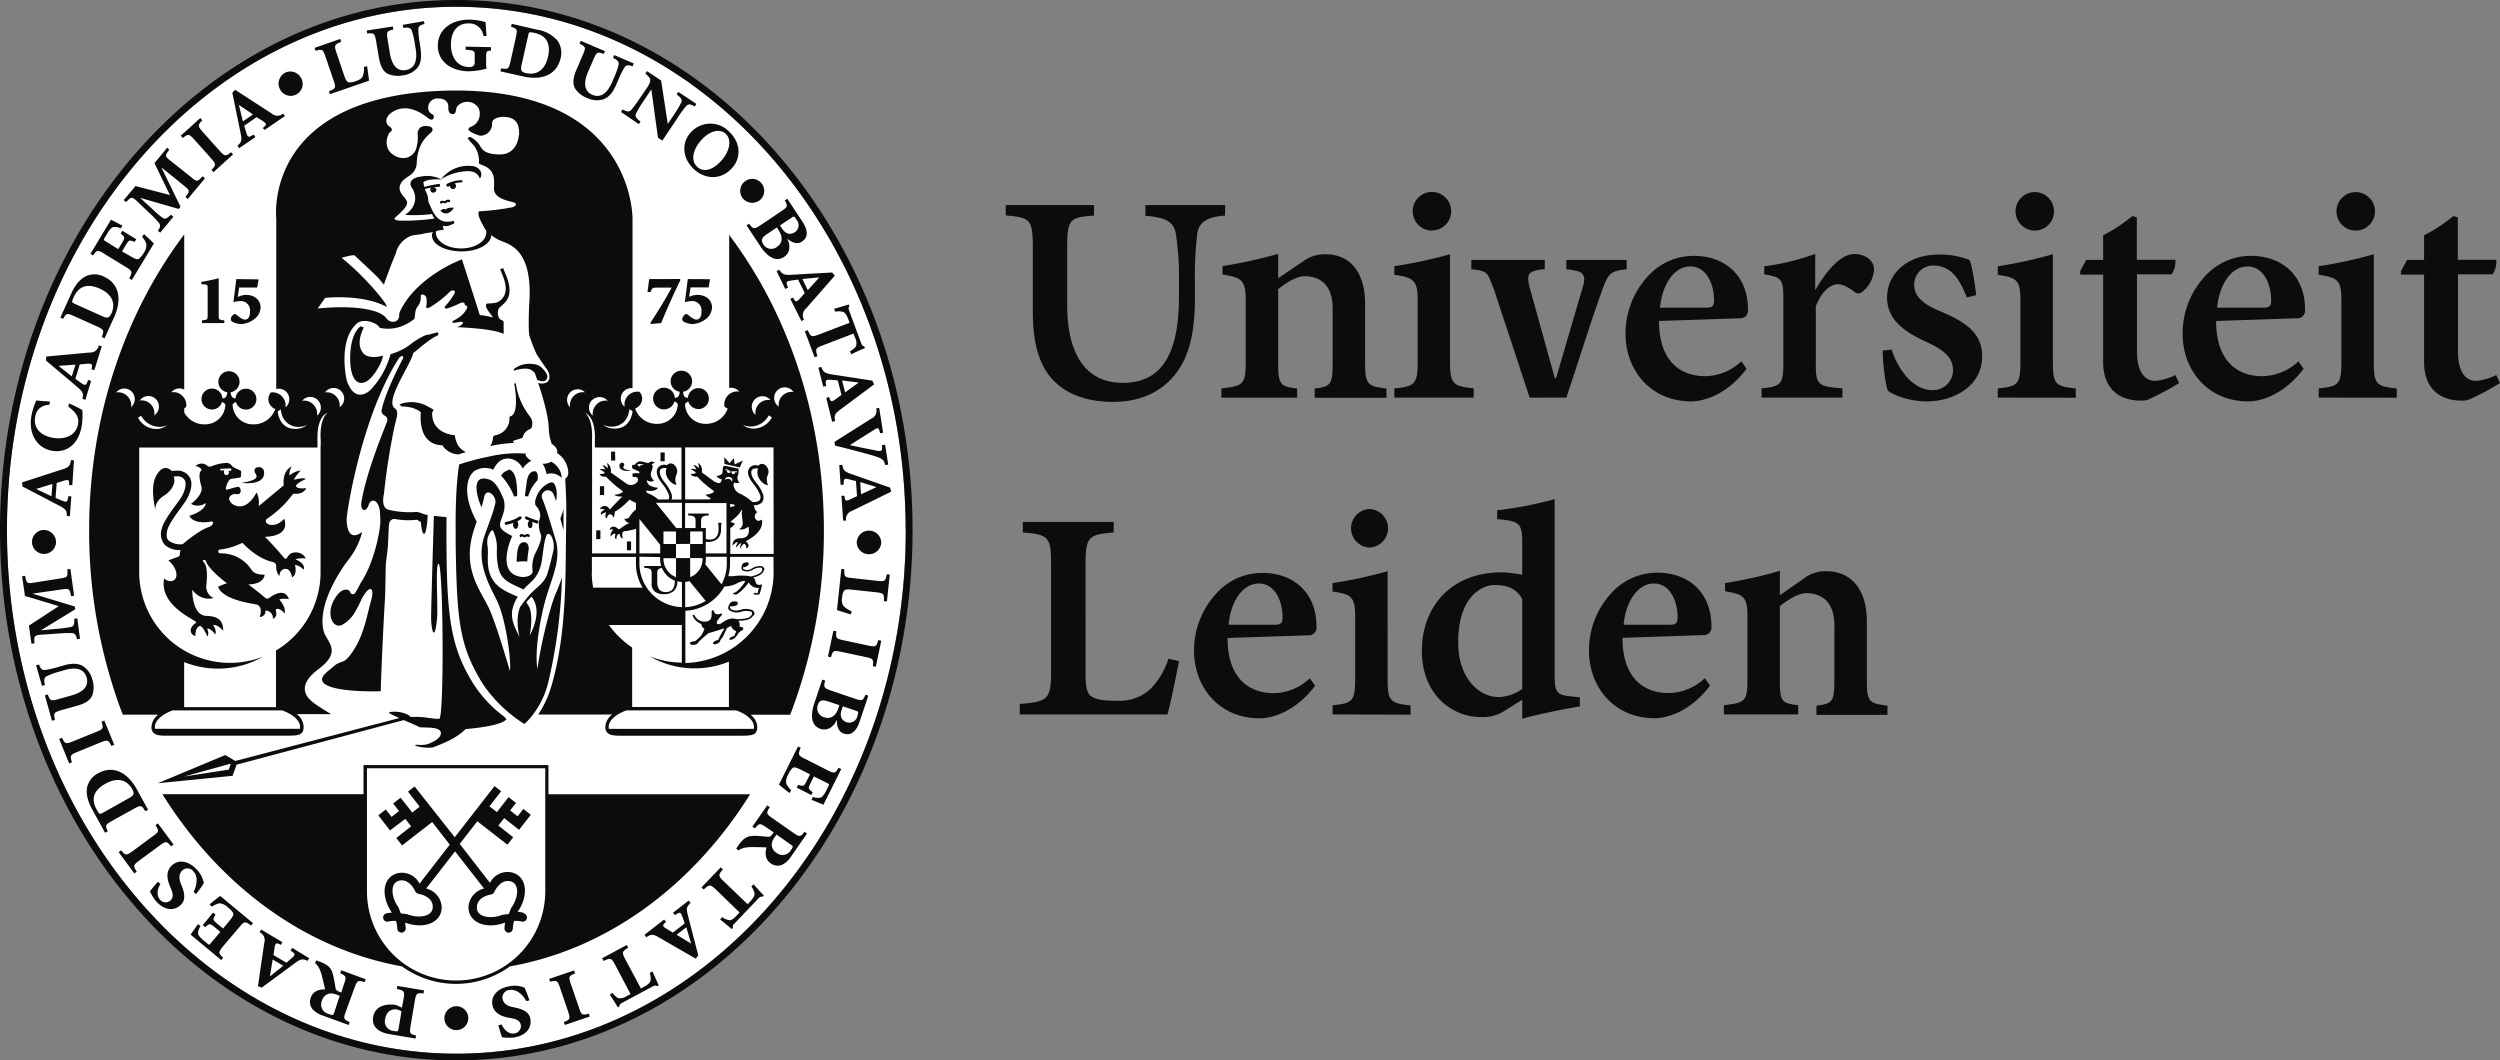
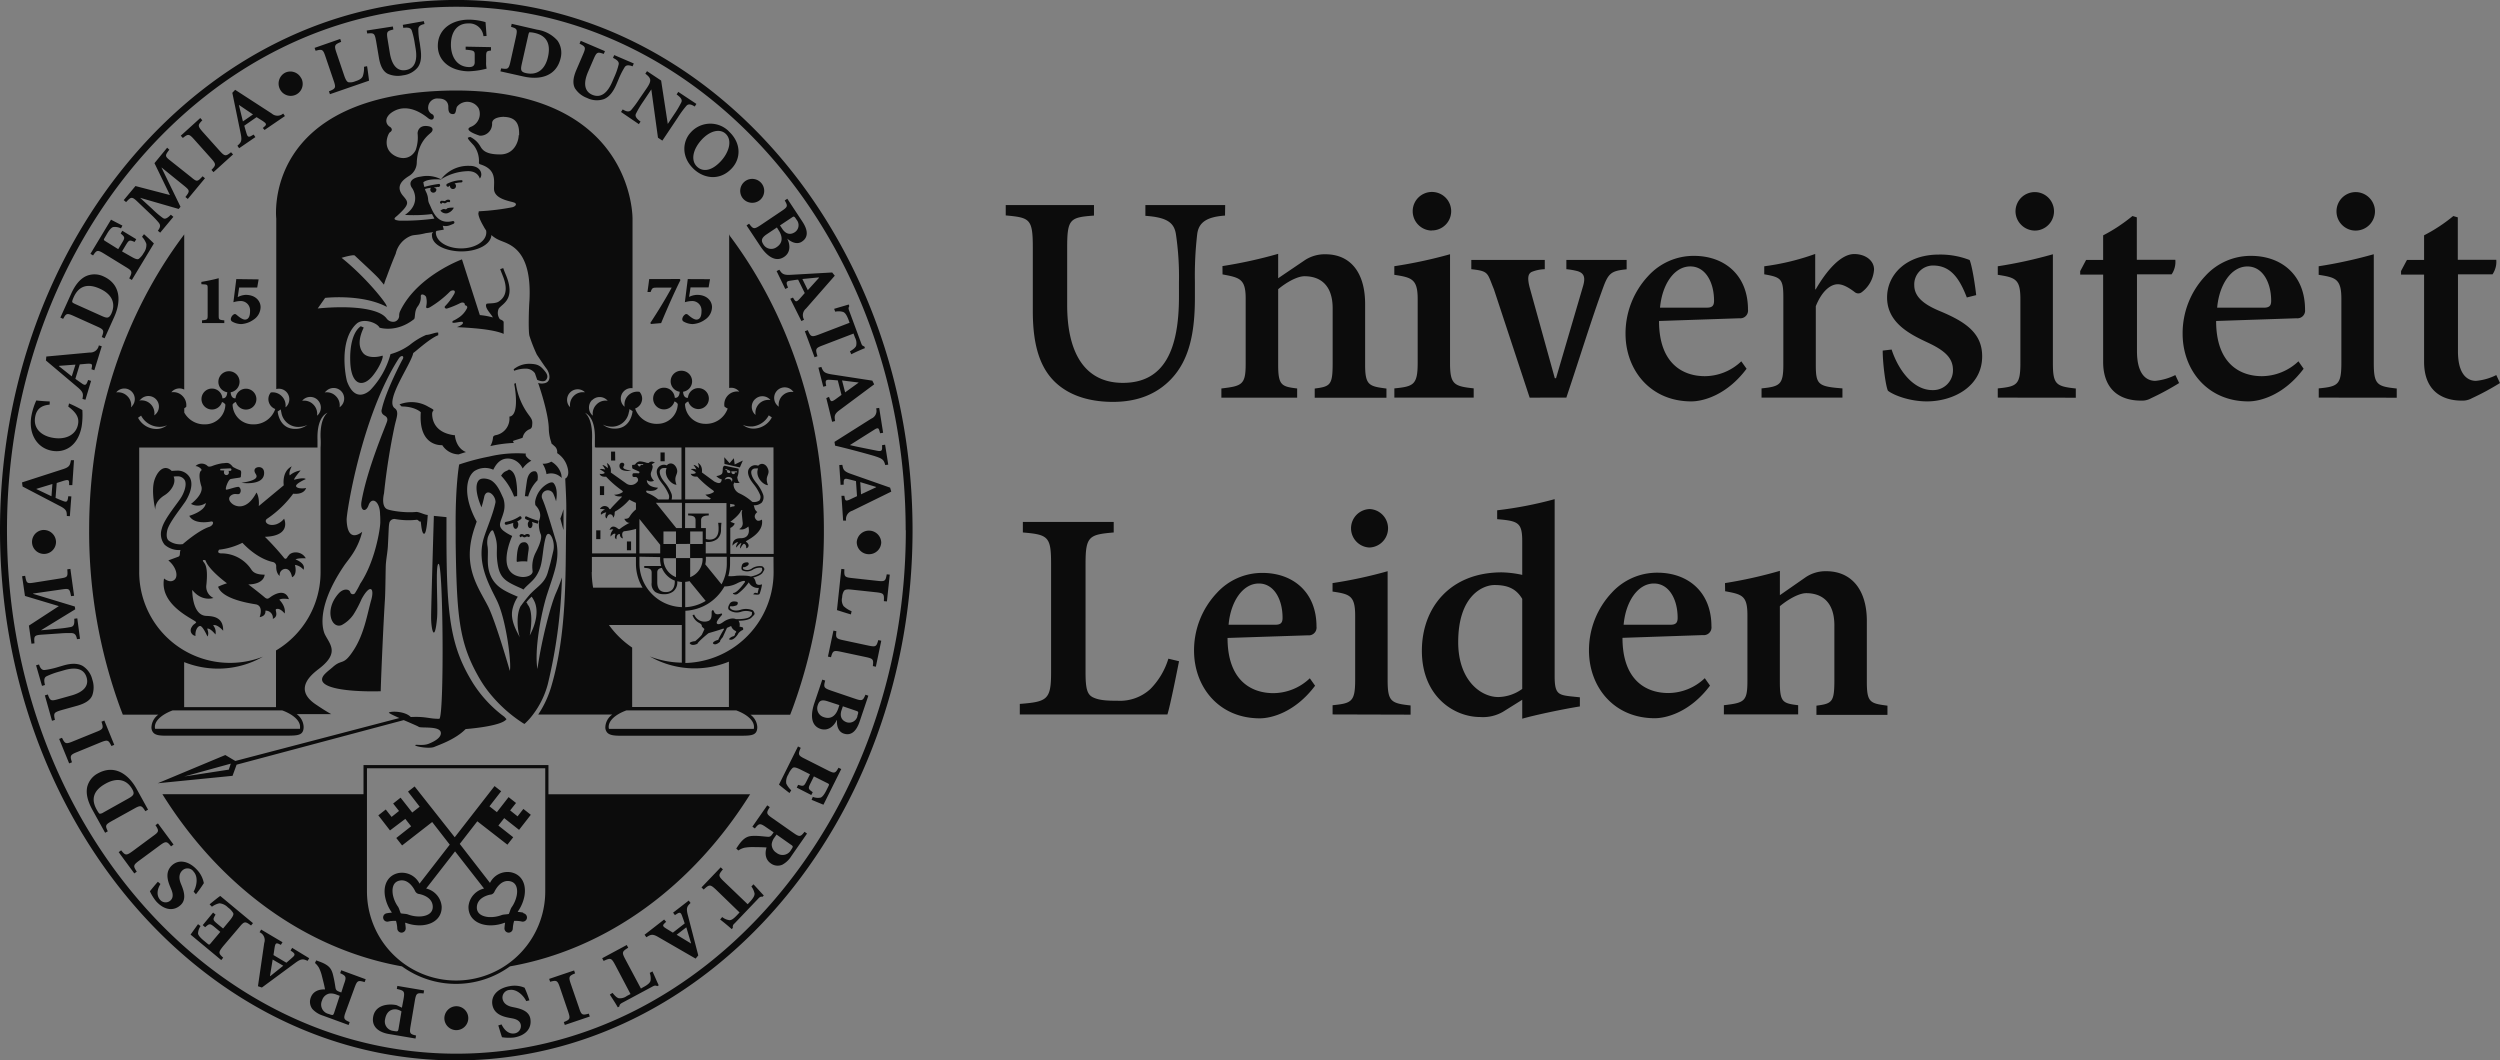
<svg xmlns="http://www.w3.org/2000/svg" id="Laag_1" data-name="Laag 1" viewBox="0 0 673.09 285.5">
  <rect x="0" y="0" width="673.09" height="285.5" fill="#808080" stroke="none" />
  <defs>
    <style>.cls-1{fill:#fff;}.cls-2{fill:#0c0c0c;}</style>
  </defs>
-   <path class="cls-1" d="M122.84,1.83c-66.74,0-121,63.23-121,140.93S56.1,283.7,122.84,283.7s121-63.22,121-140.93S189.58,1.83,122.84,1.83Z" transform="translate(0 -0.01)" />
  <path class="cls-2" d="M54.21,75.91c1.41-.25,3.18-.58,4.67-1v9.91c0,1.23,0,1.29,1.51,1.44V87h-6v-.74c1.48-.15,1.52-.21,1.52-1.44V77.59c0-.79-.07-.91-.69-1l-1-.06Zm120.58-.76c-.11.83-.22,1.76-.47,3.47h.85c.42-1.08.5-1.17,1.75-1.17h3.92c-1.69,3.12-3.67,6.34-5.74,9.5l.15.29L178,87c1.6-3.84,3.33-7.82,5.21-11.61l-.21-.26Zm10.38,0-.78,6.23a7.05,7.05,0,0,1,1.88-.32,2.49,2.49,0,0,1,2.6,2.38,2.75,2.75,0,0,1,0,.4c0,1.52-.54,2.22-1.36,2.22s-1.92-1-2.36-1.36a.56.56,0,0,0-.73,0,1.77,1.77,0,0,0-.69,1,.74.74,0,0,0,.25.84,5,5,0,0,0,2.52.72,6.27,6.27,0,0,0,3.28-1.17,4.12,4.12,0,0,0,1.92-3.39c0-1.58-1.29-3.3-4-3.3a5,5,0,0,0-2.17.55l.39-2.57h4.86l.38-2.2Zm-121.55,0-.78,6.23a7.13,7.13,0,0,1,1.89-.32,2.49,2.49,0,0,1,2.59,2.39,2.55,2.55,0,0,1,0,.39c0,1.52-.54,2.22-1.36,2.22s-1.91-1-2.36-1.36a.55.55,0,0,0-.72,0,1.67,1.67,0,0,0-.7,1,.77.77,0,0,0,.25.84,5,5,0,0,0,2.53.72,6.27,6.27,0,0,0,3.28-1.17,4.12,4.12,0,0,0,1.92-3.39c0-1.58-1.3-3.3-4-3.3A5.13,5.13,0,0,0,64,80l.39-2.57h4.86l.38-2.2Zm180.26,67.62c0,77.71-54.3,140.93-121,140.93s-121-63.22-121-140.93S56.1,1.83,122.84,1.83s121,63.23,121,140.93Zm1.81,0C245.69,64.06,190.58,0,122.84,0S0,64.06,0,142.76,55.09,285.51,122.84,285.51s122.85-64,122.85-142.75ZM118.58,56.7a1.81,1.81,0,0,0,1.88.72,2.88,2.88,0,0,0,1.73-1.49,5.63,5.63,0,0,0-1.53.09c-.42.06-.37.46-.85.31s-.74.07-1.23.37m.4-2.64c-.41,0-.72.46-.34.74s.26-.4.77-.14a.68.68,0,0,0,.75-.06.72.72,0,0,1,.74-.15c.29.1.53-.62-.08-.67A1.1,1.1,0,0,0,120,54c-.32.25-.24.13-.53.11s-.19-.07-.49,0Zm5.13-5.53a8.59,8.59,0,0,0-3.8,1,.45.45,0,0,0,0,.63.44.44,0,0,0,.61,0h0s-.13.06.23-.19v.23a.82.82,0,0,0,.91.7.81.81,0,0,0,.7-.91h0a.8.8,0,0,0-.38-.59,7.09,7.09,0,0,1,1.71-.27c.24,0,.44-.1.43-.36s-.21-.25-.46-.24m-5.32-.24a14.08,14.08,0,0,1,7.29-2.2c2.72,0,3.14,2,3.14,2,.94-1,.39-3.48-2.86-3.43a9.14,9.14,0,0,0-7.57,3.63m3.61,68.9c-5.39-.67-6-4.22-6-5.76,0-1.26,1.28-.68-1-1.89a8.84,8.84,0,0,0-7.79-.65l.57.56c3.62,0,5.16,1.54,5.16,1.54-.67,9.49,5.78,8.87,5.78,8.87a5.38,5.38,0,0,0,4.39,2.49c.53-.17,1.19-.39,2-.63-2.85-1.14-3-4.62-3-4.62m15.64,1.67c0-.13,2.59-.79,2.62-.94a3.06,3.06,0,0,1,1.82-2.24,1,1,0,0,0,.71-.87c.17-1.43.06-1.72-.94-3.06a18.41,18.41,0,0,1-3.41-8.3c-.18-.52-.44.09-.44.09s1.67,8.38-1.32,8.73a4.54,4.54,0,0,1-3.7,5c-.44.08-.72.35-.71.7a5.72,5.72,0,0,1-.71,2.23,36.38,36.38,0,0,1,6.32-.85,1.88,1.88,0,0,0-.24-.44m.36-19a8.79,8.79,0,0,1,3.08-.56,3,3,0,0,1,2.48,1.24l.61,1.77s1.77.87,2.41,0,.27-1.59-.45-2.46c-1.2-1.46-2-1.85-4.29-1.85a6.64,6.64,0,0,0-4,1.47l.12.42m-41.28-12c-2,1.36-3,5-2.84,9.52.23,6.45,3.41,7.13,6.12,3.74,2.1-2.64,3-5.48,2.48-5.33-1.44.48-4.07.68-5.19-.79-1.69-2.19-.57-5.11.22-6.79l-.79-.35m38.71,105.19a33.61,33.61,0,0,1-8.44-9c-6.35-10.2-7.26-18.74-7.2-42.08v-2.72l-3.4-.34s-.74,24.51-.74,27.21c0,3.7,1,7.14,1.61.22.28-3.44-.52-14.51.4-14.51,1.27,0,1.55,41.72.17,41.72-2.87,0-3.56-.68-7.65-.48-1.55-1.6-5.29-1.63-5.89-1.2-.14.11,1.19.75,2.81,1.47L63.36,204.89l-2.7-1.6-18.19,7.6,20.14-2,1.09-3,45-12c2,.86,3.94,1.69,4,1.79.53.5,6.15-.41,6,1.81-.08,1.18-1.64,2.11-3.26,2.76s-3.73.06-3.64.42,3.86,1,5.16.43,5.65-2,8.41-4.8c0,0,9.69-.7,11-2.68a7.41,7.41,0,0,1-.54-.58M61.6,207.22l-12,1.85,12.53-3.46ZM65,130s5.72.86,6.09-2.31c.18-1.53-.77-2-1.58-1.9s-1.37.73-.69,1.78c.36.58,1.08,1.7-3.82,2.43m-4.69-2.81a.66.66,0,0,0,1.31.16.43.43,0,0,0,0-.16.79.79,0,0,0-.1-.4H62a.35.35,0,0,0,.31-.36.35.35,0,0,0-.37-.32l-2.34.11c-.19,0-.31,0-.3.25s.15.2.33.18l.79.05a.81.81,0,0,0-.14.46M77.63,149.7c.69-1.31,3.55-1.47,4.7.62,0,0-2.22-.09-2.76.31,0,0,2.84,1,2.15,2.78a3.72,3.72,0,0,0-2.31-1.31s.76,2.63-.78,3.32c0,0-.31-2.33-1.85-2.25a1.61,1.61,0,0,0-1.48,1.73s0,.09,0,.14-.94-.55-.94-2.47a1.13,1.13,0,0,0-.92-1.25c-.31-.08-3.94-.69-8.18-5.17A18.43,18.43,0,0,1,59,148s-.79.9.46,1a9.66,9.66,0,0,1,8.25,4.41c.46.69,1.31,1.32,3.54,1.32,0,0,0,2.55-4.39,2.63,0,0,2.66,2,4.42,3.5.73.62,1.07.24,1.61-.15s3.82-2.58,4.9.62c0,0-1.88-.36-2.59.15,0,0,1.85,1.76,1.44,3.71,0,0-1.23-1.61-2.27-1.19-.51.21.87,1.86-.92,2.63a1.93,1.93,0,0,0-2-2.21s.31,1.44-1.54,1.74c0,0,1.09-2.83-.85-3.4-.54-.14-9.19-1.16-10.34-4.78a16.89,16.89,0,0,1,2.39-.93s-5-3.64-5.79-6.2c0,0-1-.27-.61.32s1.39,1.23.85,6.33A3.33,3.33,0,0,0,57.47,161s-3.09,1.15-5.71-2.17c0,0-.12,6.85,3.78,7,1.55.08,4.63.15,4.54,4,0,0-1.56-1.86-2.71-1.47a2.84,2.84,0,0,1,.64,2.47s-1.46-1.85-2.23-1.54c0,0,.6,1.31.07,2.09,0,0-1.27-2.91-2-2.83s-1.36,1.36-1.21,2.67a1.52,1.52,0,0,1-1.29-1.71,1.57,1.57,0,0,1,.29-.69c.47-.85.84-.73,1.17-1.24s-10-4.24-8.64-11.82c0,0,1.64,1.43,2.85.3,1-.93.47-3.39-1.7-5.17l2.7-1c.62-.23.28-1.11.59-1.8a5.77,5.77,0,0,1-4.28-1.42,4.55,4.55,0,0,1-.77-4.32c.43-1.83,2.32-4.4,3.83-6.46.45-.61.87-1.18,1.18-1.64.85-1.24,1.89-3.69,1.15-5a2.19,2.19,0,0,0-1.88-1,5.76,5.76,0,0,0-1.1.08c.76,1.59-.55,3.83-2.41,5-2.94,1.82-2.49,4-2.49,4s-1.13-4.66-.37-7.66c.61-2.36,2.56-5,4.76-2.87,0,0,1.07-.08,1.47-.08a3.76,3.76,0,0,1,3.36,1.78c1.51,2.55-1.09,6.45-1.21,6.62l-1.2,1.68c-1.37,1.87-3.18,4.37-3.59,5.87-.3,1.32-.26,2.41.41,2.93a5.18,5.18,0,0,0,3.74.91s4.13-3.65,7.1-4.64c1.23-.41,1.37-1.63.46-1.44s-4.58.71-5.81-1.54c0,0,4.27-1.19,4.46-3.46a3.74,3.74,0,0,1-4,.25s3.52-2.55,2.78-4.8c-.26-.76-.94-3.54,0-4.2.38-.27-.85-1.24-1.58-1.16a2.34,2.34,0,0,1,3.32,0c.19.19.74.12,1.07,0a13.33,13.33,0,0,1,2.91-.79c1.06,0,1.6-.52,2.79,1a13.21,13.21,0,0,0,1.91.88c.44.16.31.77.23,1.66,0,.43-.25.26-2.73.71-.67.12-1.63,2.79-1.22,2.86s3-.94,3.45-.71a1.26,1.26,0,0,1,.23,1.7c-.27.43-1,.08-1.66.23-.9.22-2,1.19-.43,2.56.89.77,3.94,2,6.56-3,0,0,.85,1.09.62,3.64l6.73-5.59s-.62-3.71,2.15-5.1c0,0-.91,1.58-.53,2.43a5.79,5.79,0,0,1,2.92-1.33s-1.84,2.12-1.76,2.51c0,0,2.54-.73,3.15-.19,0,0-2.62,1.15-2.62,1.85s1.85.78,2.7.55c0,0-.39,1.85-3.47,1.54a28.52,28.52,0,0,1-7,6.73c-1.08.7.19,2.26,2.55,1.47a4.73,4.73,0,0,0,2-1.47s2.16,4.64-5.17,4.88a72,72,0,0,1,5,5.48c.61.93,1,.15,1.23-.31M198,170.3c-.08.38-.14.86-.48,1a2.11,2.11,0,0,0-.95.46c-.42.33-.33.49.21.49.94,0,1.91-1.43,2-1.7a3.12,3.12,0,0,1,1.18-.92c.33-.15,0-.72,0-.72l-.86-.2a1.9,1.9,0,0,0-.27-1.57c1.08,0,2.91-.16,3.56-.93.22-.25.83-.71.77-1a1.73,1.73,0,0,0-.5-.89,4.76,4.76,0,0,0-3.18-.16c-1.74.59-2.65-.09-2.86-.35s-.06-.35.08-.66c.31.25,1.15,0,1.54-.13s.63-.92.09-1c-1.55-.36-1.89.58-1.89.58-.42.71-.49,1.22-.22,1.57a3.5,3.5,0,0,0,3.41.51,4.34,4.34,0,0,1,2.78.11c.12.08,0,.67,0,.69,0,.18-.28.35-.4.48-.6.71-2.93.77-3.85.75-1.29-.57-2.91.38-3.39.73-.72.53-1.22.74-1.61.56-.75-.36.9-2.06,1.12-2.32s.19-.6-.26-.44c-1.59.53-1.68-.45-1.89-.78s-.32-.18-.49.1.36,2.36-1.13,2.7a3,3,0,0,1-3.61-1.78l-.44.15a3.56,3.56,0,0,0,1.79,2.09c.71.4.69.63.73,1l.68.64c-.06.22-.58,1.28-.58,1.28-.07.49-1.92,2-1.92,2-.54,0-1.66.32-1.44.6.63.86,2.07.08,2.07.08,0-.38,2.55-2.55,3-2.85,0,0,2.73-.78,3.55-1.09s.54.12.54.12a24.39,24.39,0,0,0-1.52,2.8c-.77.13-1.66.71-1.34,1,.7.63,1.87-.55,1.87-.55-.15-.28.7-1.19.7-1.19l1.14-2.5,1.12-.51a2.11,2.11,0,0,0,1,1.23c.74.35.14.65.14.65m1.2-44.57L200,124l-2.2,1.07-.22-1.69-1.15,1.33L195,123.11l.05,1.81Zm-29.34.85c-2.46-.37-2.1-.92-1.91-1.2.33-.54,0-.86-.35-.91s-.88.19-.8,1c.2,1.58,3.06,1.15,3.06,1.15m-4.24-5.15h-1.09V124h1.12Zm13.35.23h-1.13v2.37h1.13Zm-16.3,9.09h-1.14v2.38h1.13Zm-1,11.87h-1.14v2.38h1.13Zm8.25,3h-1.12v2.38h1.12Zm-27.61,2.32c.13-.59.09-1.91-1-2-.89,0-2,.16-2.09,5.19a8.76,8.76,0,0,1,2.75-.1c.07-1,.19-2.08.36-3.11m1.68-21.2c-1.13-.06-1.89,1-2.13,2.58-.27,1.77-.44,3.2-.55,4.14a4.3,4.3,0,0,1,.88.07,10,10,0,0,1,2.55-4.39.88.88,0,0,1,0-.23c.2-1.47-.28-2.15-.71-2.17m-5.52,6.81a4.27,4.27,0,0,1,.7-.12,19.46,19.46,0,0,0-.36-4.7c-.42-1.75-1.2-2.3-1.86-2.46-.53.52-1.26.29-2.08,1.67a16.89,16.89,0,0,1,3.5,5.61h.14m13.16,8.91V137.1c-.23.8-.5,1.64-.85,2.53.23.9.5,1.88.81,3m-9.92,19.69a.61.61,0,0,1,.3.47,2.6,2.6,0,0,1,.46.72c1.13,2.6.1,7.6.1,7.6,1.83-3.46,2.27-6.53,1.42-8.82a7.3,7.3,0,0,0-.91-1.64s-1.6,1.48-1.37,1.67m3.32-22c.35-.8.92-2.39-.94-4.31a6.52,6.52,0,0,1-.07-.88,6.73,6.73,0,0,1,3.39-4.9c.5-.25,1.24-.57,1.62-.11.74.87,1.05,2.65.63,4.85A15.51,15.51,0,0,0,149,133a1.63,1.63,0,1,0-3,1.3c.86,2,1.64,4.6,3.2,9.76l.61,2c.89,4.67-.56,7.94-2.5,13.93-1.56,4.81-3.51,15-2.61,20.14,1.18-8.42,3.76-17.69,4.94-20.35.45-1,1.08-2.55,1.66-4.3a137.78,137.78,0,0,1-3.83,28.8,23.43,23.43,0,0,1-3.94,8.07,17.11,17.11,0,0,1-2.32,2.57l-.17-.09h0l-.23-.13h0a37.82,37.82,0,0,1-8.49-7.47,31.41,31.41,0,0,1-3.25-4.61c-4.39-7.62-5.71-13.51-6.17-26.78-.11-2.89-.17-6.11-.22-9.78v-3.84c-.11-11.45.94-17.15.94-17.15a61.38,61.38,0,0,1,8.09-2.14,32.42,32.42,0,0,1,9.91-.79c-.13.21-.14.44.09.79a4.42,4.42,0,0,0,1.35,1.12,6.93,6.93,0,0,0-2.34,2.1,4.65,4.65,0,0,0-2.91-2.54c-1.77-.43-3.62,0-5,2.87a5.31,5.31,0,0,0-5.16.41c-2.33,1.91-2.91,7,.69,13.55-.33,1-.65,1.86-.88,2.65-2.87,9.59,1.24,14.93,3.92,20.12,2,3.95,5.61,16.43,5.88,17.41.51-1.73-.92-13.68-3.46-18.89-1.93-4-5.68-10.13-3.48-17.07.86-2.71,2.4-6.15,3.09-9.4.09-1.86-2.27-3.94-3-1.67a30.1,30.1,0,0,1-.78,3c-1.54-3.58-1.77-6.42-.57-7.41.75-.6,2.42-.29,3.22.2,1.74,1.08,2.62,3.52,3.24,4.81h0a6.51,6.51,0,0,1,0,4c-.68,2.32-1.6,3.26-.09,4.63a11.34,11.34,0,0,0,2.48,1.49s-4.66,9.88,2.26,11c1.51.24,3.24-.39,3.24-1.49a8.21,8.21,0,0,1,.84-5.08c.44-.86,1.94-3.8,1.29-5a7.39,7.39,0,0,1-.46-2.71M140.36,163c.58-.93,2.36-3,2.36-3,2.13-2.23,3.94-3,4.77-5.9.78-2.66.79-2.88,1.47-5.72s-1.25-6.24-2-3.79c-.85,2.84-.77,6.13-1.59,8.44-1,2.71-2.15,3.39-3.79,5-.24.23-.43.48-.66.71a4.65,4.65,0,0,0-.62-.34c-4.09-1.8-5.69-2.65-6.29-6.42-.7-4.29.5-4.82-1.2-9-.4-.69-1.08.68-1.46,1.66a6,6,0,0,0-.12,2.23c.4,2.07-.33,4.74.62,7.51,1.21,3.48,3.79,4.69,7.56,6.29a10.3,10.3,0,0,0-1.45,3.45c-.6,2.85,1.09,5.75,2,7.5-.53-1.38-1.18-6.18.34-8.62M151,128.44c.09.09.16.2.25.29-.06-.35-.08-.72-.15-1.06a5.6,5.6,0,0,0-2.67-3.37,4.2,4.2,0,0,1-2.35.56,7.12,7.12,0,0,1,1.06,2.81,3.86,3.86,0,0,1,3.71.69m-11.3,12.93a1.33,1.33,0,0,0-.3-.9,5,5,0,0,0,1.07-.68.43.43,0,0,0,0-.56.33.33,0,0,0-.47-.08l0,0a9.6,9.6,0,0,1-3.64,1.45.4.4,0,0,0,.11.79c.64-.14,1.28-.32,1.9-.52a1.55,1.55,0,0,0-.07.48c0,.62.31,1.13.68,1.13s.7-.51.7-1.13m5.44-1.06a17.69,17.69,0,0,1-3.15-1.14.32.32,0,0,0-.44.14l0,.06a.4.4,0,0,0,.17.51,7.35,7.35,0,0,0,1,.43,1.11,1.11,0,0,0-.44,1c0,.57.28,1,.63,1s.63-.46.63-1a1.51,1.51,0,0,0-.17-.7c.53.19,1.07.36,1.61.5m-3.62,5c-.89,0-2,.16-2.09,5.19a8.76,8.76,0,0,1,2.75-.1c.07-1,.19-2.08.36-3.11.13-.59.09-1.91-1-2m-.27-2.08a1.53,1.53,0,0,0-.47-.11c-.42,0-.78.36-.45.74s.32-.4.78,0a.63.63,0,0,0,.73.05.68.68,0,0,1,.77,0c.26.17.61-.59,0-.76a1,1,0,0,0-.84.1c-.35.22-.26.09-.54,0m-65,47.4h.16a.43.43,0,0,1-.16,0m-29.6,0h.24a.43.43,0,0,1-.16,0M98.8,240a24,24,0,0,0,48,0V206.86h-48v33.07M202,213.79c-15.31,24.53-38.32,41.74-64.7,46.4a24.77,24.77,0,0,1-29.08,0c-26.3-4.71-49.23-21.88-64.5-46.36H97.87V206h49.79v7.85H202M139.14,241c.17-1,.31-3.3-1.86-3.74-2.66-.53-4.12,2.76-4.19,2.91a1.4,1.4,0,0,1-.86.68c-.3,0-3.69.61-3.84,3.32-.13,2.22,2.15,2.66,3.14,2.74a8.46,8.46,0,0,0,3.59-.55c.53-.17,1.24-.14,1.87-.28.28-.56.42-1.26.72-1.74a8.41,8.41,0,0,0,1.43-3.34m1.83,4.9a1.16,1.16,0,0,1,.89,1.35,1.14,1.14,0,0,1-1.34.88,7.41,7.41,0,0,0-2.1-.18,9.24,9.24,0,0,0-.36,2.09,1.12,1.12,0,0,1-1.17,1.07h0a1.14,1.14,0,0,1-1.07-1.19,14.18,14.18,0,0,1,.17-1.46h-.17a10.43,10.43,0,0,1-4.46.66c-3.32-.29-5.36-2.29-5.22-5.12a5.47,5.47,0,0,1,4.18-4.77l-7.8-10-7.78,10a5.45,5.45,0,0,1,4.17,4.77c.15,2.83-1.89,4.83-5.21,5.12a10.43,10.43,0,0,1-4.46-.66h-.17a11.85,11.85,0,0,1,.16,1.46,1.14,1.14,0,0,1-1.07,1.19,1.17,1.17,0,0,1-1.2-1.07,8.22,8.22,0,0,0-.34-2.09,7.48,7.48,0,0,0-2.11.18,1.12,1.12,0,0,1-1.33-.87h0a1.14,1.14,0,0,1,.88-1.35,11.83,11.83,0,0,1,1.44-.19.51.51,0,0,0-.09-.16,10.74,10.74,0,0,1-1.74-4.17c-.57-3.29.87-5.77,3.64-6.33a5.28,5.28,0,0,1,5.64,2.86l8.14-10.5-4.73-6.09h0l-8.1,6.3-1.57-2,4-3.15-1.57-2L105,223.59l-3.14-4.06,2-1.58,1.57,2,2-1.6-1.58-2,2-1.58,3.14,4,2-1.57-3.14-4.06,1.78-1.39,10.8,13.68,10.72-13.78,1.78,1.39-3.15,4.06,2,1.57,3.15-4.05,2,1.58-1.58,2,2,1.6,1.56-2,2,1.58-3.16,4.06-4-3.16-1.57,2,4,3.15-1.57,2-8.1-6.3h0l-4.73,6.09,8.14,10.5a5.28,5.28,0,0,1,5.65-2.86c2.77.56,4.19,3,3.64,6.33a10.74,10.74,0,0,1-1.74,4.17l-.1.16a11.58,11.58,0,0,1,1.44.19M116.51,244c-.15-2.71-3.54-3.29-3.85-3.32a1.46,1.46,0,0,1-.86-.68c-.06-.15-1.53-3.44-4.19-2.91-2.17.44-2,2.76-1.85,3.74a8.27,8.27,0,0,0,1.43,3.34c.3.48.44,1.18.72,1.74.62.14,1.34.11,1.86.28a8.53,8.53,0,0,0,3.6.55c1-.08,3.26-.52,3.14-2.74m-8.42,28.31a3.66,3.66,0,0,0-1.31-.53c-.79-.12-2.66,0-3.11,2.69a2.55,2.55,0,0,0,1.93,3.05l.31.05c1.23.22,1.27.18,1.43-.8Zm.55-3.28c.37-2.13.22-2.3-1.8-2.76l.14-.82,7.2,1.22-.14.82c-1.82-.19-2-.07-2.37,2.05l-1.11,6.58c-.37,2.15-.22,2.29,1.46,2.69l-.15.81-7.16-1.21c-2.88-.49-4.67-2.05-4.25-4.58s2.58-3.42,5-3.36a8.23,8.23,0,0,1,1.31.16l1.44.69Zm-17.18-.91-.89-.33a3.79,3.79,0,0,0-1.94-.27,2.63,2.63,0,0,0-1.93,1.87A2.59,2.59,0,0,0,88,272.84a3,3,0,0,0,.5.17c1.13.41,1.2.41,1.48-.37Zm1.13-3.1c.74-2,.63-2.22-1-3l.28-.78,6.59,2.42-.29.77c-1.78-.53-2-.46-2.74,1.57l-2.29,6.26c-.75,2-.63,2.23,1,2.94l-.28.78L87,273.47a6.51,6.51,0,0,1-2.89-1.79,3.19,3.19,0,0,1-.43-3.11c.6-1.64,2.14-2.24,3.83-2.17-.11-.71-.51-2.36-.79-3.41a10.94,10.94,0,0,0-.84-2.41,5,5,0,0,0-1.08-1.3l.34-.7,1.11.41c2.45.94,2.94,1.9,3.33,3.17a32.77,32.77,0,0,1,.73,3.7c.12.7.31.9,1.14,1.2l.44.16Zm-16.33-5-2.85-1.67-.72,4.41.08.06Zm-.64-5.62-.5-.24c-.77-.33-1-.23-1.21,1.12l-.28,1.87,3.47,2.06c.27-.21,1-.86,1.69-1.47s.64-.92,0-1.42l-.56-.39.43-.72L83.25,258l-.43.71c-1.14-.5-1.61-.72-3.31.54l-9,6.64-1.06-.35,1.69-11.64A2.33,2.33,0,0,0,69.89,251l.42-.72,5.75,3.41ZM64.38,249.7c1.39-1.68,1.6-1.7,3.21-.51l.52-.64-8.81-7.32c-.5.32-2.27,1.76-2.87,2.26l.63.64a5.36,5.36,0,0,1,2-.92,3.61,3.61,0,0,1,2.3,1.11,4.94,4.94,0,0,1,1.43,1.52c.18.43-.14,1-.87,1.92L60.06,250l-1.5-1.23c-1.31-1.1-1.31-1.2-.53-2.51l-.66-.55-2.79,3.38.66.56c1.14-1,1.26-1.08,2.57,0l1.5,1.26-2.52,3c-.47.57-.49.55-1.13,0l-.86-.71c-1.08-.9-1.44-1.49-1.48-1.86a3.78,3.78,0,0,1,.68-2l-.69-.51c-.88,1.24-1.69,2.36-2,2.81l8.26,6.86.52-.65c-1.32-1.21-1.34-1.42,0-3.1Zm-11.63-8.92a31.93,31.93,0,0,0,2.13-3,7.17,7.17,0,0,0-1.8-3.55c-2.16-2.37-4.9-3-6.81-1.21-1.71,1.62-1.31,3.73-.44,5.77l.3.72c.47,1.13.57,2.2-.23,2.94a1.94,1.94,0,0,1-2.74-.12l-.07-.08c-1-1.15-.79-2.78.11-4.24l-.7-.6c-1,1.15-1.63,1.93-2.14,2.56a12.53,12.53,0,0,0,1.67,2.7c2.28,2.51,4.82,2.67,6.61,1,1.47-1.36,1-3.39.32-5.1l-.32-.79c-.57-1.51-.38-2.65.49-3.45a2,2,0,0,1,2.83.14,2,2,0,0,1,.17.23c1.34,1.45.78,4,0,5.37Zm-17-11.64c-1.76,1.29-2,1.21-3.13-.19l-.67.49,4.21,5.73.66-.48c-1-1.55-1-1.76.76-3.05l5.34-3.94c1.74-1.29,2-1.23,3.13.18l.67-.49-4.2-5.69-.66.48c1,1.54,1,1.77-.76,3ZM34.55,215c1.46-.82,1.75-1.25,1.07-2.49-1.55-2.78-4.25-3.17-7.23-1.49-3.3,1.83-3.89,4.21-2.38,6.92.45.83.68,1.11.84,1.16a1.89,1.89,0,0,0,1-.35Zm-9.66,3.06c-1.19-2.15-1.82-4.25-1.41-6.18a5.65,5.65,0,0,1,2.84-3.63c4.37-2.44,8.14,0,10.46,4.16L39.86,218l-.73.41c-1-1.6-1.23-1.69-3.11-.63L30.21,221c-1.9,1.06-1.92,1.26-1.19,2.83l-.72.39Zm-5.2-18.47c-2,.83-2.18.7-3-.94l-.76.31,2.69,6.58.76-.3c-.58-1.74-.54-2,1.47-2.79L27,199.92c2-.81,2.19-.7,3,.94l.76-.31L28.09,194l-.77.32c.58,1.74.52,2-1.47,2.77ZM14,194.07l.79-.24c-.41-1.85-.31-2,1.78-2.64L20.86,190c2.26-.66,3.52-1.57,4-2.82a6.53,6.53,0,0,0,0-4.19,6,6,0,0,0-2.62-3.7c-1.39-.76-3.14-.69-5.12-.12l-1.51.44a21.55,21.55,0,0,1-3.56.79c-.72.08-1.21-.43-1.54-1.49l-.8.22,1.6,5.54.8-.23c-.33-1.32-.23-2,.42-2.35A21,21,0,0,1,16,180.82l1.28-.37c3-.87,5.34-.51,6.05,2,.65,2.28-.91,3.89-4,4.78l-3.56,1c-2.09.59-2.28.47-2.89-1.24l-.8.24ZM6.72,160.46l9.12,2.74-8.06,5.25.69,4.87.81-.1c-.15-2-.14-2.22,2.33-2.36l4.36-.3a29.18,29.18,0,0,1,3.37-.1c.79.08,1.16.45,1.39,1.64l.81-.1-.73-5.51-.82.11c.1,1.45-.11,2-.86,2.21a33,33,0,0,1-3.71.49l-4.4.41h0l9.23-5.65-.1-.75L8.92,159.9v-.09l7.74-1.11c2-.29,2.09-.19,2.47,1.81l.82-.1-1-7.23-.83.11c.16,2.06.08,2.13-1.89,2.46l-7,1.11c-2,.32-2.08.22-2.46-1.82l-.82.12Zm5-17.77a3.23,3.23,0,1,0,3.36,3.16,3.29,3.29,0,0,0-3.37-3.15m2.15-9.08.25-3.3-4.29,1.3v.08Zm4.75-3v-.55c0-.84-.22-1-1.53-.6l-1.81.58-.31,4c.32.16,1.23.55,2.07.87s1.1.18,1.25-.64l.11-.67.82.06-.4,5.32-.82-.05c0-1.26-.07-1.79-2-2.76L6.08,131l-.15-1.11,11.17-3.61c1.67-.55,1.77-1.13,2-2.36h.82l-.45,6.7ZM13.4,108.1c-1.49-.06-2.52-.15-3.63-.27a17.56,17.56,0,0,0-1.3,4.07c-.87,4.7,1.34,8.71,5.51,9.47,3.36.62,7-1.16,8-6.53a19.91,19.91,0,0,0,.19-4.43,32.23,32.23,0,0,0-3.58-1.78l-.21.84c2,1.51,3,2.85,2.63,4.76-.49,2.74-3.18,4.32-6.89,3.63-3.19-.58-5.2-2.64-4.65-5.63.31-1.7,1.25-3.06,3.89-3.27Zm5.92-6.76,1-3.16-4.46.33v.08Zm5.3-1.92.11-.56c.15-.81,0-1-1.36-.91l-1.9.17L20.29,102c.27.21,1.09.79,1.82,1.3s1.05.41,1.37-.36l.25-.63.79.25L23,107.64l-.8-.23c.23-1.24.33-1.76-1.29-3.13l-8.54-7.21L12.47,96l11.7-1.08A2.32,2.32,0,0,0,26.61,93l.79.24-2,6.45Zm2.73-14.36c1.53.7,2,.67,2.64-.62,1.3-2.9,0-5.31-3.12-6.71-3.43-1.55-5.7-.6-7,2.23-.38.85-.47,1.19-.42,1.36s.36.35.87.58Zm-8.2-5.94c1-2.22,2.31-4,4.1-4.8a5.63,5.63,0,0,1,4.6.1c4.56,2.06,4.87,6.53,2.91,10.9l-2.6,5.77-.76-.34c.68-1.77.61-2-1.34-2.87L20,85.15c-2-.91-2.17-.8-3,.71l-.75-.34Zm14.64-7.27c1.86,1.12,1.91,1.33,1,3.11l.71.43,5.93-9.82c-.39-.45-2.08-2-2.66-2.51l-.53.71a5.38,5.38,0,0,1,1.17,1.93,3.64,3.64,0,0,1-.74,2.44,5,5,0,0,1-1.3,1.56c-.39.25-1,0-2-.57L32.85,67.7l1-1.66c.88-1.46,1-1.47,2.39-.89l.44-.74-3.75-2.27-.44.73c1.16,1,1.23,1.09.34,2.56l-1,1.66L28.47,65c-.63-.38-.62-.41-.19-1.12l.58-1c.73-1.22,1.26-1.65,1.63-1.74a3.73,3.73,0,0,1,2.08.36l.39-.75c-1.34-.69-2.58-1.33-3.07-1.6l-5.54,9.2.71.43c1-1.5,1.21-1.55,3.07-.41Zm0,0c1.86,1.12,1.91,1.33,1,3.11l.71.43,5.93-9.82c-.39-.45-2.08-2-2.66-2.51l-.53.71a5.38,5.38,0,0,1,1.17,1.93,3.64,3.64,0,0,1-.74,2.44,5,5,0,0,1-1.3,1.56c-.39.25-1,0-2-.57L32.85,67.7l1-1.66c.88-1.46,1-1.47,2.39-.89l.44-.74-3.75-2.27-.44.73c1.16,1,1.23,1.09.34,2.56l-1,1.66L28.47,65c-.63-.38-.62-.41-.19-1.12l.58-1c.73-1.22,1.26-1.65,1.63-1.74a3.73,3.73,0,0,1,2.08.36l.39-.75c-1.34-.69-2.58-1.33-3.07-1.6l-5.54,9.2.71.43c1-1.5,1.21-1.55,3.07-.41Zm7.8-27.91,4.16,8.58L36.47,50.1l-3.16,3.79.64.53c1.4-1.48,1.53-1.6,3.31.12l3.15,3A24.51,24.51,0,0,1,42.77,60c.47.63.46,1.16-.27,2.14l.63.51,3.55-4.26L46,57.82c-1,1-1.58,1.31-2.2.85A24.49,24.49,0,0,1,41,56.27l-3.28-3h0l10.39,3,.49-.59-5.1-10.5v-.07l6.1,4.94c1.55,1.27,1.54,1.42.32,3l.64.53L55.19,48l-.64-.53C53.14,49,53,49,51.47,47.71l-5.54-4.4c-1.58-1.24-1.57-1.38-.34-3L45,39.78Zm13-8.4c-1.42-1.63-1.37-1.84-.12-3.14l-.55-.61-5.25,4.76.56.61c1.44-1.14,1.65-1.17,3.1.45l4.47,5c1.43,1.6,1.4,1.83.14,3.14l.54.61,5.27-4.77L62.2,41c-1.44,1.14-1.67,1.15-3.12-.45ZM65.4,32.7l2.71-1.88L64.39,28.3h-.07Zm5.36,1.77.42-.37c.63-.54.63-.8-.5-1.55l-1.6-1-3.31,2.3c.09.34.36,1.3.63,2.16s.57,1,1.3.57l.59-.34.47.68-4.38,3-.46-.67c.92-.84,1.32-1.18.89-3.25L62.55,25l.76-.81,9.86,6.39a2.31,2.31,0,0,0,3.07,0l.47.68L71.23,35ZM81.09,21.08a3.25,3.25,0,0,0-4.35-1.48h0a3.32,3.32,0,0,0-1.36,4.44,3.23,3.23,0,1,0,5.72-3m18.26.69c-.09-.81-.36-2.87-.53-3.9L98,18a6.51,6.51,0,0,1-.34,2.55c-.24.58-.88,1-2,1.34a3.56,3.56,0,0,1-1.77.28c-.46-.08-.8-.63-1.18-1.7l-2.1-6.2c-.7-2.06-.57-2.24,1.25-3l-.26-.78L84.7,12.9l.27.78c1.77-.48,2-.43,2.68,1.63l2.14,6.29c.72,2.06.62,2.25-1.23,3l.27.77Zm-.63-13.5.14.8c1.88-.19,2-.06,2.4,2.09l.74,4.39c.39,2.33,1.15,3.7,2.33,4.34a6.72,6.72,0,0,0,4.17.44,6,6,0,0,0,4-2.19c.92-1.29,1-3,.7-5.08L113,11.49a19.56,19.56,0,0,1-.37-3.65c0-.72.55-1.14,1.66-1.36l-.18-.78-5.66,1,.13.81c1.34-.17,2,0,2.27.69a20.68,20.68,0,0,1,.83,3.58l.22,1.31c.52,3.08-.13,5.37-2.65,5.79-2.32.39-3.74-1.35-4.28-4.52l-.6-3.66c-.36-2.16-.21-2.33,1.54-2.74l-.14-.82ZM131,9.7c-.14-1.86-.21-3-.28-3.73a16.46,16.46,0,0,0-4.24-.67c-4.48-.08-8.5,2.28-8.6,6.91-.08,4.07,3.19,6.85,8.14,7a21.11,21.11,0,0,0,5-.72,7,7,0,0,1-.14-1.83V15.24c0-1.44.19-1.49,1.31-1.62V12.7l-6.82-.13v.82c2.39.19,2.47.34,2.44,1.7v1.7c0,1.15-.91,1.29-1.53,1.28-3.5-.08-4.94-3.14-4.87-6.22.07-3.86,2.2-5.58,4.68-5.53a3.82,3.82,0,0,1,4.07,3.42Zm9.48,7.53c-.37,1.64-.25,2.15,1.13,2.46,3.11.69,5.2-1.07,5.94-4.42.81-3.68-.57-5.72-3.59-6.39a6.58,6.58,0,0,0-1.39-.18c-.14,0-.27.42-.39,1ZM144.61,8A9,9,0,0,1,150.14,11a5.74,5.74,0,0,1,.83,4.54c-1.08,4.9-5.4,6.11-10.06,5.06l-6.18-1.38.19-.8c1.86.3,2.06.19,2.53-1.91L138.9,10c.47-2.13.32-2.28-1.31-2.77l.18-.81Zm11.75,3-.33.76c1.68.86,1.76,1,.9,3l-1.76,4.1c-.93,2.17-1,3.74-.37,4.92a6.54,6.54,0,0,0,3.27,2.61,5.89,5.89,0,0,0,4.51.31c1.47-.58,2.52-2,3.34-3.89l.61-1.43a21.88,21.88,0,0,1,1.65-3.28c.39-.6,1.09-.64,2.13-.23l.33-.77-5.27-2.26-.33.75c1.22.59,1.7,1.13,1.52,1.81a18.82,18.82,0,0,1-1.22,3.47l-.52,1.21c-1.24,2.87-3,4.45-5.36,3.45-2.16-.93-2.42-3.17-1.15-6.13L159.78,16c.86-2,1.07-2.07,2.77-1.47l.32-.75Zm26.2,20.55a26.38,26.38,0,0,1,2.26-3.07c.49-.53,1.18-.46,2.23.21l.45-.7-4.88-3.24-.45.69c1.19.86,1.57,1.46,1.27,2.11a26.48,26.48,0,0,1-1.95,3.28l-1.7,2.55h0L178,21.7l-3.8-2.53-.45.68c1.6,1.22,1.74,1.85.44,3.81l-2.06,3a28,28,0,0,1-2.22,3c-.5.52-1.2.47-2.25-.19l-.46.69L172,33.43l.46-.68c-1.19-.87-1.55-1.51-1.23-2.14a26.37,26.37,0,0,1,1.93-3.24l2.2-3.29h0l1.79,13,1.18.79Zm6.42,6c-2.45,2.63-3.09,5.67-1.28,7.36,1.37,1.29,3.67,1.38,6.35-1.47,2.15-2.31,3.25-5.6,1.32-7.42-1.42-1.33-4-1-6.39,1.53m7.3-2.12c3.27,3.07,3.28,7.2.74,9.91-3.18,3.41-7.47,2.77-10.2.21-3.56-3.35-3-7.59-.84-9.89a7.07,7.07,0,0,1,10-.54c.1.1.21.2.31.31m8.34,18.42a3.23,3.23,0,1,0-4.59-.38,3.28,3.28,0,0,0,4.59.38M210,60.7l.62.93c.74,1.13,1.94,1.87,3.43.86a2.27,2.27,0,0,0,.53-3.17.76.76,0,0,0-.11-.14c-.63-1-.71-1-1.3-.59Zm-.83.55-2.73,1.83c-1.63,1.09-1.49,1.85-.88,2.78a2.45,2.45,0,0,0,3.37.8l.21-.14c1.74-1.15,1.53-2.92.53-4.45Zm1.17-4.36c1.8-1.19,1.8-1.4.94-2.91l.69-.46,4.08,6.18c1.44,2.19,1.68,4.15-.11,5.34-1.45,1-3.12,0-4-.8h0c.9,1.77.89,3.8-.83,4.94-2.58,1.71-5-.72-6.48-3L201,60.7l.68-.46c1.12,1.49,1.34,1.55,3.13.37Zm5.69,18.24,1.46,3,3-3.31-.05-.12Zm-2.54,5,.31.49c.44.7.69.73,1.61-.28l1.26-1.43-1.79-3.61c-.34,0-1.33.17-2.21.3s-1,.42-.76,1.2l.26.64-.75.37L209.09,73l.73-.37c.68,1,1,1.5,3.08,1.37l11.15-.63.7.87L217,83.09a2.35,2.35,0,0,0-.51,3l-.72.36-3-6Zm16.31,9.69.4,1.08a3.17,3.17,0,0,1,.3,2.24c-.19.42-.6.83-1.66,1.47l.36.78c1-.51,2.71-1.29,3.68-1.65l-.17-.45c-.46-.17-.62-.23-.86-.9l-3.18-8.61c-.25-.65-.28-.89,0-1.35l-.17-.44c-1,.32-2.38.7-3.92,1.17l.29.77A4.23,4.23,0,0,1,227,84c.44.17.91.63,1.51,2.27l.23.64-8.26,3.17c-2,.75-2.21.63-3-1.18l-.78.3,2.61,7,.78-.28c-.61-2-.53-2.19,1.47-2.94Zm-3.09,12.62.83,3.21,3.64-2.63V103Zm-3.51,4.42.2.53c.29.77.52.87,1.63.06l1.53-1.12-1-3.91c-.34,0-1.33-.12-2.23-.16s-1.1.2-1,1l.11.67-.79.2L220.34,99l.8-.2c.45,1.16.64,1.66,2.72,2l11,1.69.5,1-9.4,7c-1.41,1.06-1.31,1.64-1.12,2.88l-.8.2-1.57-6.38ZM224.84,120c4.33,1,10.19,2.65,10.73,2.83,2,.67,2.38.93,2.77,2.39l.81-.11-.85-5.37-.81.12v.56c.06,1-.28,1.16-1.37.94s-5.79-1.13-7.3-1.52l6.52-4.11c.88-.56,1.2-.59,1.42.22l.2.71.81-.13-1.06-6.7-.82.13a2.28,2.28,0,0,1-1.32,2.77l-9.9,6.25Zm6.77,9.81.21,3.29,4.06-1.9v-.09Zm-4.28,3.69.1.55c.15.81.36.95,1.59.35l1.72-.81-.28-4.05c-.33-.08-1.29-.34-2.16-.55s-1.12,0-1.15.82v.68l-.83.06-.36-5.33.83-.06c.23,1.23.32,1.75,2.32,2.44l10.54,3.7.31,1.07-10.54,5.17a2.34,2.34,0,0,0-1.62,2.63H227l-.45-6.68Zm6.56,15.72a3.27,3.27,0,0,0,3.37-3.15,3.3,3.3,0,0,0-6.59-.13,3.24,3.24,0,0,0,3.2,3.28h0m-8.53,15.05c.77.25,2.75.88,3.75,1.16l.19-.86a6.71,6.71,0,0,1-2.17-1.39,3,3,0,0,1-.37-2.36,3.46,3.46,0,0,1,.49-1.72c.27-.38.9-.47,2.05-.34l6.52.7c2.16.24,2.27.42,2.17,2.4l.82.08.77-7.22-.82-.08c-.31,1.81-.44,2-2.62,1.74l-6.58-.72c-2.16-.22-2.29-.38-2.2-2.39l-.82-.09ZM233,176.89c2.13.45,2.21.65,2,2.45l.81.18,1.46-7-.8-.18c-.5,1.77-.65,1.92-2.78,1.46l-6.5-1.39c-2.1-.43-2.22-.64-2-2.45l-.8-.17-1.48,7,.82.17c.5-1.76.67-1.9,2.77-1.45Zm-6.07,13.28-.36,1.06c-.43,1.27-.28,2.67,1.42,3.25a2.29,2.29,0,0,0,2.84-1.55.83.83,0,0,0,0-.15c.36-1.1.33-1.17-.35-1.4Zm-.95-.32-3.07-1c-1.87-.64-2.37-.06-2.73,1a2.48,2.48,0,0,0,1.46,3.19l.21.07c2,.67,3.24-.58,3.83-2.32Zm4.16-1.74c2,.68,2.2.56,2.87-1.06l.78.27-2.36,7c-.84,2.49-2.24,3.88-4.28,3.19-1.64-.56-1.9-2.48-1.79-3.63h-.07c-.84,1.79-2.44,3-4.39,2.37-2.93-1-2.5-4.4-1.64-6.95l2.13-6.31.78.25c-.48,1.81-.4,2,1.64,2.72Zm-13.33,16.24c-1.95-.95-2-1.16-1.23-3l-.73-.37-5.12,10.27c.41.4,2.22,1.8,2.83,2.27l.47-.74a5.92,5.92,0,0,1-1.34-1.8,3.64,3.64,0,0,1,.56-2.49,5.07,5.07,0,0,1,1.16-1.73c.36-.28,1-.1,2.06.41l2.61,1.31-.87,1.73c-.76,1.54-.87,1.55-2.32,1.1l-.38.75,3.92,2,.39-.76c-1.24-.89-1.32-1-.55-2.52l.86-1.74,3.53,1.77c.66.33.65.35.28,1.09l-.5,1c-.64,1.26-1.14,1.72-1.49,1.85a3.72,3.72,0,0,1-2.11-.19l-.33.79,3.19,1.32,4.79-9.6-.73-.36c-.89,1.56-1.08,1.63-3,.65Zm-7.74,20.35-.54.77a3.88,3.88,0,0,0-.76,1.81,2.67,2.67,0,0,0,1.31,2.35,2.58,2.58,0,0,0,3.62-.38,2.11,2.11,0,0,0,.21-.31c.69-1,.7-1.07,0-1.53Zm-2.7-1.9c-1.76-1.23-2-1.17-3.13.26l-.67-.48,4-5.74.68.47c-1,1.59-1,1.81.81,3.05l5.45,3.82c1.79,1.25,2,1.17,3.1-.22l.67.48-4.21,6.05a6.51,6.51,0,0,1-2.46,2.34,3.13,3.13,0,0,1-3.12-.39c-1.42-1-1.6-2.63-1.11-4.26-.71-.06-2.41-.1-3.48-.1a12.22,12.22,0,0,0-2.56.19,5.16,5.16,0,0,0-1.54.72l-.58-.52.68-1c1.53-2.13,2.59-2.36,3.91-2.41s2.8.17,3.76.23c.71.07.94-.06,1.45-.79l.27-.39Zm-7.25,22.88-.79.83c-.77.8-1.34,1.24-1.89,1.25a3.9,3.9,0,0,1-2-.85l-.55.66c.91.71,2.36,1.89,3.11,2.59l.32-.34a1.11,1.11,0,0,1,.43-1.17l6.33-6.63c.49-.52.69-.65,1.24-.57l.32-.35c-.72-.73-1.67-1.84-2.78-3l-.56.59a4.7,4.7,0,0,1,.86,1.92c0,.48-.2,1.09-1.39,2.35l-.47.5-6.41-6.14c-1.55-1.49-1.53-1.72-.26-3.24l-.59-.55-5.17,5.4.59.58c1.51-1.41,1.74-1.44,3.29,0Zm-14.34,4-2.6,2L186,254h.07Zm-5.43-1.49-.41.39c-.6.58-.59.83.59,1.53l1.63,1,3.19-2.48c-.1-.32-.43-1.27-.74-2.11s-.61-.94-1.31-.5l-.59.37-.49-.66,4.21-3.26.5.65c-.89.87-1.27,1.25-.73,3.3L188,257.24l-.72.86-10.16-5.87c-1.53-.87-2-.56-3.09.12l-.49-.67,5.27-4.1Zm-9.59,19.45-1,.53a3.08,3.08,0,0,1-2.18.6c-.44-.13-.89-.47-1.67-1.44l-.72.46c.64,1,1.65,2.52,2.14,3.44l.41-.23c.1-.49.15-.64.78-1l8.07-4.33c.61-.33.85-.4,1.36-.16l.41-.22c-.47-.92-1-2.27-1.7-3.74l-.73.4a4.36,4.36,0,0,1,.22,2.09c-.12.46-.51,1-2,1.78l-.59.34-4.18-7.84c-1-1.89-.94-2.11.76-3.15l-.4-.73L162.13,258l.39.73c1.87-.88,2.09-.83,3.11,1.07Zm-16.83,4.62c.7,2.07.56,2.23-1.13,2.93l.27.78,6.72-2.28-.26-.77c-1.77.47-2,.42-2.66-1.66L153.71,265c-.68-2-.56-2.24,1.13-2.92l-.27-.79-6.71,2.27.25.78c1.77-.48,2-.39,2.68,1.65Zm-10.39-2.92a31.74,31.74,0,0,0-1.3-3.4,6.85,6.85,0,0,0-3.95-.43c-3.16.51-5.13,2.47-4.73,5,.42,2.33,2.4,3.15,4.58,3.54l.76.14c1.21.22,2.15.72,2.33,1.8a2,2,0,0,1-1.7,2.25c-1.53.25-2.76-.87-3.49-2.42l-.88.27c.44,1.42.72,2.41,1,3.18a12.47,12.47,0,0,0,3.17.08c3.34-.54,4.86-2.57,4.47-5-.32-2-2.29-2.67-4.08-3.06l-.83-.17c-1.58-.34-2.42-1.13-2.6-2.29a2.07,2.07,0,0,1,1.82-2.29h.1c1.95-.31,3.8,1.57,4.47,3Zm-22.9,4.89a3.22,3.22,0,1,0,3.2-3.31,3.27,3.27,0,0,0-3.2,3.31M86.32,120.5h0m124.32-13.94a3.45,3.45,0,0,1,3-1,.72.72,0,0,0-.17-.22,2.84,2.84,0,1,0-4.36,3.64,3.06,3.06,0,0,0,.36.36l.21.17a3.51,3.51,0,0,1,1-3M196.39,63.37c15.81,21,25.43,48.89,25.43,79.39A138.28,138.28,0,0,1,213.3,191c-.19.47-.38,1-.56,1.44H202.05a4.36,4.36,0,0,1,1.84,3.28c0,2.34-1.57,2.35-4.44,2.38H167.86c-2,0-3.49,0-4.31-.78a2.14,2.14,0,0,1-.57-1.6,4.4,4.4,0,0,1,1.87-3.34H144.91a27.63,27.63,0,0,0,3.58-7.76c4.11-14.07,3.74-29.55,3.92-42,.1-7.36.11-6.74-.23-13.76,0,0,1.43-.52.51-3.35A6.57,6.57,0,0,0,150,122a2,2,0,0,0-.6-1.78l-.94-.83a2,2,0,0,0-.08-.42,12.1,12.1,0,0,1-.62-3.31c0-4.44-2.88-12.55-2.88-12.55a3,3,0,0,0,1.63.09c2-.32,1.6-2.68.58-4-.51-.65-1.86-2.68-2.55-3.71a40.88,40.88,0,0,1-2-5.08c-.34-1.36-.14-7.84,0-9.34.8-14.42-5.81-15.33-8.07-16.4a7.48,7.48,0,0,1-2.17-1.38c-.14,2.67-4,4.41-8,4.41s-8-1.61-8-4.35c0-.17-.14-.37.35-.85l-2,.28c-2.49.62-3.07.39-4,.73a6.75,6.75,0,0,0-4.11,4.81c-1.28,3-2.47,6.33-2.47,6.33-.31.71-.7,2-.7,2l-1.26-1.51c-.81-1-5.74-5.48-6.58-6.32-.35-.37-3.56.6-3.56.6,6.44,5.18,11.41,11.48,12,12.67.37.77.13.49-.43.24-6.7-3.19-16-2.12-16-2.12l-2,2.85c9.43-.91,16.72.1,18.56,2.72a2.17,2.17,0,0,0,2.2.82A1.65,1.65,0,0,0,107.47,85a2.67,2.67,0,0,1,.3-1.3c4.6-9.48,16.61-13.86,16.61-13.86l4.81,15a19.78,19.78,0,0,1,3.5.64c-.36-.87-2.33-2.61-1.73-3.63.16-.26,2.25,0,3.24-.6,1.15-.75,2.94-2.34,1.28-6.69-.3-.78-.69-1.72-.81-2.09l.82-.28c.08.29.4,1.1.78,2,2.32,5.71-.34,7.3-1.47,8.35a3.26,3.26,0,0,0-.51.54,2.82,2.82,0,0,0,.31,2.89c1,.36,1,.74,1,.74v3.19c-3.74-1.66-13-1.74-12.56-1.84s2-.82,1.51-1.35c-.22-.2-1.56.16-2.27.21s-.56-.36-.22-.58a7.46,7.46,0,0,0,1.11-.61,6.44,6.44,0,0,0,2.59-2.78c.23-.67-.61-.77-.61-.77.1-.61-.47-.91-1.18-.59a24.76,24.76,0,0,1-3.65,1.5c-.46.08-.78-.37-.48-.66a15.13,15.13,0,0,0,2.28-3c1-1.5-.48-1.43-1-.89a27.15,27.15,0,0,1-5.46,4.25c-.75.33-1,.21-.89-.38a5.15,5.15,0,0,0,0-2.21c0-.71-1.48-1.36-1.48-.47a4,4,0,0,1-.83,2.79c-1,1.33-.57,3.07-1,3.43-4.77,3.76-9.27,2.28-9.27,2.28-.67-1.37-4.43-2.66-6.18-1.07-5,4.57-2.85,14.85-2.54,15.63,2.2,5.77,5.72,2.77,6.34,2.13a22.42,22.42,0,0,0,5.33-9.56,16.17,16.17,0,0,0,5.19-2.49,18.67,18.67,0,0,1,4.42-2.69c1,0,2.65-.79,3.24-.61v.69c-2.42.91-6.75,5-6.72,4.76-.52,2.94-7.79,12.9-5,14.9,1.24.88.48,2.55,0,4.67a175.73,175.73,0,0,0-2.88,18.27s-.83,3.18.67,4.15c.67.45,4.8,1.14,7.92.84.83-.09,2.46.85,3.18.79,0,0-.24,5.17-1,5.08s-.8-3.7-.93-3.34-.71-.48-1-.43a20.26,20.26,0,0,1-5.92-.21,1.4,1.4,0,0,0-1.46.95c-.23,1.07-.15,1.37-.42,6.4-.1,1.6-.35,2.72-.53,4.63-.1.89-.1,7.17-.27,9.85-.36,5.44-1,19.72-1.13,24.55-9.43.24-18.56-1-15-4.68.61-.63,1.24-1.09,2-1.74,2.69-2.47,2.83-.21,5.71-4.64s3.66-9.72,4.75-13.56c.89-3.15-.3-4.43-2.61-.19a30,30,0,0,1-2.19,4.16A8.92,8.92,0,0,1,92,168.3c-2.73,1.12-4.74-4-.94-8.38,1.41-1.67,3.07-1.31,3.25-.42a.73.73,0,0,0,1.36.06,22,22,0,0,0,1.31-2.38c4-5.94,5.38-14.73,5.41-16.5,0-.81,0-1.5-.06-2.09,0-3.68-2.25-5-3.12-2.5-.72,2-2.34,1.52-1.87-1.13,1.55-8.75,6.28-19.72,6.85-21.42.41-1.23-.53-1.52-.85-1.78a1.32,1.32,0,0,1-.53-1.61c1-4.71,5.34-13,5.52-13.28.68-1-.23-1.49-1-.29-10,15.55-14.08,41.69-14,43.35.2,6.82,4.19,3.25,4.19,3.25-1.19,4.77-3.51,7.17-4.79,9-8.77,12.87-5.17,18.8-5.17,18.8,1.37,2.62,3.78,4.86-1.57,9-1.72,1.34-7.27,5.37-1.07,9.62,1.92,1.31,3.29,2.14,4.26,2.68h-9.3a4.42,4.42,0,0,1,1.87,3.42c0,2.34-1.58,2.35-4.45,2.38H45.66c-1.95,0-3.5.06-4.31-.74a2.14,2.14,0,0,1-.57-1.6,4.44,4.44,0,0,1,1.84-3.32H33.07c-.19-.47-.39-1-.56-1.44A138.52,138.52,0,0,1,24,142.75c0-30.5,9.63-58.34,25.43-79.39l.17-.24V104.9a2.81,2.81,0,0,0-3.28.51c-.07.07-.12.15-.18.22a3.4,3.4,0,0,1,3,1,3.47,3.47,0,0,1,1,2.92,5.17,5.17,0,0,1-.53.39v1.14a6.13,6.13,0,0,0,5.67,3.18,5.45,5.45,0,0,0,5.4-5.32,1.57,1.57,0,0,0-.91-.69,2.82,2.82,0,1,1,.11-1c.36,0,1.2,0,1.31-1.63a2.85,2.85,0,1,1,.91,0c.11,1.61,1,1.67,1.32,1.63a2.81,2.81,0,1,1,.1,1,1.52,1.52,0,0,0-.9.69,5.45,5.45,0,0,0,5.4,5.32,6.12,6.12,0,0,0,6.09-4.13,2.85,2.85,0,0,1-1.85-2.66,2.73,2.73,0,0,1,.66-1.79,3.39,3.39,0,0,1,2.94,1,3.51,3.51,0,0,1,1,3c.07-.07.14-.11.22-.18a2.86,2.86,0,0,0,0-4,2.81,2.81,0,0,0-2.7-.74V58.83s-3.92-33.78,47.51-34.45c49-.33,48.41,34.57,48.41,34.57v45.58a2.77,2.77,0,0,0-2.33.81,2.82,2.82,0,0,0,0,4h0l.21.17a3.46,3.46,0,0,1,2.82-4,3.34,3.34,0,0,1,1.18,0,2.74,2.74,0,0,1,.71,1.85A2.88,2.88,0,0,1,171,110a6.11,6.11,0,0,0,6.09,4.12,5.45,5.45,0,0,0,5.39-5.32,1.54,1.54,0,0,0-.9-.7,2.92,2.92,0,1,1,.1-1c.37.06,1.21,0,1.32-1.62a2.84,2.84,0,0,1,.47-5.65,2.84,2.84,0,0,1,.44,5.65c.11,1.62.95,1.68,1.31,1.62a2.82,2.82,0,1,1,.1,1,1.67,1.67,0,0,0-.89.7,5.45,5.45,0,0,0,5.38,5.32,6.17,6.17,0,0,0,6.11-4.12,3.25,3.25,0,0,1-.87-.54,3.47,3.47,0,0,1,2.84-4,3.23,3.23,0,0,1,1.16,0c-.06-.06-.11-.14-.18-.2a2.78,2.78,0,0,0-2.55-.79V63.13l.17.24M74.76,110.79s.35,5,5.13,4.68a5.05,5.05,0,0,0,2.86-1.07,5.12,5.12,0,0,1-2,.53,4.6,4.6,0,0,1-5-3.86,6,6,0,0,1-.15-.83Zm-37.05-3.15c-.07.07-.12.14-.18.21a3.47,3.47,0,0,1,4,2.84,3.23,3.23,0,0,1,0,1.16c.07-.06.15-.11.22-.18a2.84,2.84,0,1,0-3.64-4.36,2.45,2.45,0,0,0-.36.36m-2.28,1.78a2.84,2.84,0,0,0,0-4,2.8,2.8,0,0,0-4,0l0,0-.18.22a3.45,3.45,0,0,1,3,1,3.41,3.41,0,0,1,1,3c.08-.07.15-.11.22-.18m1.66,3a5.6,5.6,0,0,0,4.53,3,4.53,4.53,0,0,0,3.28-1,4.69,4.69,0,0,1-2.45.42,5.62,5.62,0,0,1-4.54-3ZM80.79,195.7c0-1.19-.92-2.36-2.52-3.34A12.48,12.48,0,0,0,76,191.28H46.47a12.8,12.8,0,0,0-2.27,1.09c-1.58,1-2.5,2.15-2.5,3.33a1.58,1.58,0,0,0,.07.53h39a2.35,2.35,0,0,0,0-.53m6.84-90.25c-.07.07-.12.15-.18.22a3.4,3.4,0,0,1,3,1,3.45,3.45,0,0,1,1,3l.22-.18A2.84,2.84,0,1,0,88,105.13a2.45,2.45,0,0,0-.36.36m.59,5.6c-1.2.54-2.9,2.21-2.75,7.32v2.1h-48V154a24.44,24.44,0,0,0,33.32,22.81,24.32,24.32,0,0,1-12.1,3.22,24.78,24.78,0,0,1-9.12-1.76v12.12H74.31V175.14a24.54,24.54,0,0,0,12-21.12V120.5h0a19.38,19.38,0,0,0,0-2.64c-.12-4,.89-5.89,1.91-6.78m-2.68-3.38a2.84,2.84,0,0,0-4,0c-.07.07-.11.15-.18.22a3.45,3.45,0,0,1,3,1,3.51,3.51,0,0,1,1,3c.07-.06.14-.1.21-.17a2.86,2.86,0,0,0,0-4m54.19-71.27c.06-2.13-.12-5-4.27-5,1.16,0-3-.3-3,1.72a3.17,3.17,0,0,1-3,3.34h-.32s-4.82-1.45-2.32-2.41a3.74,3.74,0,0,0,2.06-4.86l-.06-.14a3.56,3.56,0,0,0-5.69-.53c-.54.53-.18,2.13-1.2,2.13-1.3,0-1.25-1.24-1.25-2s-.4-2.19-2.63-2.19a2.46,2.46,0,0,0-2.78,2.11v.05a1.9,1.9,0,0,0,1.11,2.08c.78.45.39,2.08-1,1.15-.44-.28-5.21-4.69-9.78-1.75-2.08,1.35-2,3.16-.63,4,.56.36.73,1,0,1.43-.5.32-2.07,3.86.67,5.93,1.82,1.38,4.76,1.68,6.23-1.08a10.17,10.17,0,0,0,.53-4.54c0-.58.41-2.41,3-1.91,1.15.22,1.3,1,.66,1.65s-3.63,2.53-3.88,8.06A4.29,4.29,0,0,1,110,47.46c-1.07.72-3.95,2.51-1.37,5.41C110,54.48,110.31,55,107.05,58c-.52.49-1.8,1.18.5,1.42a62.84,62.84,0,0,0,9.4-.55l-.65-1.23a39.24,39.24,0,0,1-7.27.23c4.65-3.18,2-7.11,2-7.11-1.24-1.61-.15-2.91,2.25-3.2a8.15,8.15,0,0,1,5.61.8s-3.55-.41-4.92.73l.06.31a6,6,0,0,0,.23.94,26,26,0,0,1,4-.82.45.45,0,0,1,.18.61.47.47,0,0,1-.61.18,2.26,2.26,0,0,1-1,.12c0,.06.61.35.63.44a.81.81,0,0,1-1.58.4h0a.78.78,0,0,1,.15-.69,6.78,6.78,0,0,0-1.6.32,1.41,1.41,0,0,0,.08.31,3.71,3.71,0,0,0,.21.48,5.33,5.33,0,0,1,.55,2,3.11,3.11,0,0,0,.26,1.08c.1.2.21.44.33.71.87,2,2.16,5,6,4.06a.39.39,0,0,1,.48.27v0a.42.42,0,0,1-.29.47c-.19.09-.53.22-.73.3a3.16,3.16,0,0,1-2.12.2c.17.57.28,1.07.28,1.07s-1.42.21-2,.35c-.09.27-.13.1-.13.39,0,2.37,3,4.3,6.8,4.3s6.78-1.93,6.78-4.3a2.12,2.12,0,0,0-.07-.57h0a7.93,7.93,0,0,1-.62-1c-1.72-2.93-1.42-3.7-1.42-3.7.18-.41-.07-.41.22-.43a63.14,63.14,0,0,0,8.88-1.08c.64-.13,1.42-.74.69-1.18S133,53.81,133,50.81c0-2.27.67-5.2-3.68-6.55-.35-.1-.42-.29-.36-.76a6.94,6.94,0,0,0-1.35-4.27c-.73-.84-1.76-1.81-1.64-2.16l.62-.2a6.35,6.35,0,0,1,2.73,2.53c.65,1.18,1.71,2.19,5.34,2.19,3.91,0,5-3.67,5-5.23m63.56,71.18a2.86,2.86,0,0,0,0,4c.07.07.14.1.21.18a3.48,3.48,0,0,1,2.87-4,3.57,3.57,0,0,1,1.13,0c-.06-.07-.11-.14-.17-.2a2.82,2.82,0,0,0-4,0h0m-.82,7.3a5.16,5.16,0,0,1-2.45-.43,4.56,4.56,0,0,0,3.29,1,5.64,5.64,0,0,0,4.53-3l-.83-.55a5.65,5.65,0,0,1-4.54,3m-18,27.35h2.83v-2.1c0-1.17-.89-1.24-2-1.31v-.5h5.55v.5c-1,.07-2.06.14-2.06,1.31v2.1h1.28v2.93a3.09,3.09,0,0,0,1,.17c1.61,0,2.41-1,2.43-2.83a9.54,9.54,0,0,0-.12-1.69h.89a15.7,15.7,0,0,0-.12,2.17v-.43a3.25,3.25,0,0,1-1,2.61,4,4,0,0,1-2.5.81c-.2,0-.41,0-.61-.06V149h5.58V135.45H184.47Zm12.11-15.13V127s0,0,.06,0a.13.13,0,0,0,0-.17h0l-1.12-.54a.12.12,0,0,0-.17.06h0a.13.13,0,0,0,.06.17h0l.48.23a.31.31,0,0,0-.16.16.49.49,0,0,0,.4.42c.25.07.51,0,.55-.22m-.29,1.33a1.09,1.09,0,0,0-1.25.71c1.75-.72,1.93.62,1.93.62.05-.27.51-1.07-.68-1.33m.57-1.35.06.06c.06.06-.07,0-.07.07a.58.58,0,0,0,.4.41c.26.06.5,0,.53-.22a.27.27,0,0,0-.08-.22h.54a.15.15,0,0,0,.13-.15.12.12,0,0,0-.14-.13H197a.16.16,0,0,0-.13.15m.81,8.79a10.32,10.32,0,0,1-1.09-.18v.93a2.37,2.37,0,0,1,.86-.25c.61,0,.23-.5.23-.5m-3.42,21.48a11.58,11.58,0,0,0,1.42-5.61v-1.8h-5.63v.6a6.2,6.2,0,0,1-.17,1.42Zm-8.63-.86a6.29,6.29,0,0,1-1.15.2v6.82A11.58,11.58,0,0,0,190,161.8Zm-3.63-10v-3.37h-3.37v3.37H182v3.82h-3.37v.21A5.29,5.29,0,0,0,182,155.4v-5.14h3.82v5.14a5.25,5.25,0,0,0,3.33-4.44,2,2,0,0,0,0-.49v-.21H185.8v-3.82Zm3.82,0h3.37v-3.37h-3.37Zm-14-21.22h0a.33.33,0,1,0,.66,0h0v-.1H173c.1,0,.16,0,.17-.11s0-.11-.15-.11h-1.19a.17.17,0,0,0-.17.16.18.18,0,0,0,.16.18Zm.34,14.49V149h5.59V146.7Zm9.92,2.45h1.52v-6.8h-7Zm-9.92,7.71v1.8a11.78,11.78,0,0,0,11.44,11.77V156.7a6.64,6.64,0,0,1-1.25-.2v.08a3.2,3.2,0,0,1-1,2.59,3.82,3.82,0,0,1-2.5.82,4.39,4.39,0,0,1-2.4-.58,2.71,2.71,0,0,1-1-2.52V154.2c0-1.17-.89-1.23-2-1.3v-.51H178a6.34,6.34,0,0,1-.27-1.83V150Zm6.08,3c-.7.11-1.28.37-1.28,1.23v2.6c0,1.73.7,2.69,2.29,2.69s2.41-1,2.43-2.82v-.26a6.21,6.21,0,0,1-3.44-3.35m-8.93-42a4.62,4.62,0,0,1-5,3.88,5.15,5.15,0,0,1-2-.55,4.86,4.86,0,0,0,2.87,1.08c4.78.27,5.13-4.69,5.13-4.69l-.84-.55a4.64,4.64,0,0,1-.14.83m-9.94-3.26a2.86,2.86,0,0,0,0,4l.22.18a3.5,3.5,0,0,1,1-3,3.4,3.4,0,0,1,3-1,.93.93,0,0,0-.16-.18,2.84,2.84,0,0,0-4,0m-5-1.09a3.45,3.45,0,0,1,3-1,.92.92,0,0,0-.17-.22,2.85,2.85,0,0,0-4,4c.07.07.15.11.22.17a3.45,3.45,0,0,1,1-3m3,4.54c1,.89,2,2.78,1.91,6.77-.05,1.75,0,2.35,0,2.55V149h11.85v-6.6a19.17,19.17,0,0,1-3.19.64c-1,.27-.34,1.92-.34,1.92-.93-.15-.84-1.18-.84-1.18-1.08,0-.9,1.42-.9,1.42-.91-.39-.09-1.38-.35-1.47-.52-.23-1.25.75-1.25.75a2.32,2.32,0,0,1,.72-1.86c-.36-.25-1,.1-1,.1.55-1.59,1.8-.72,2.12-.48s.43.38.79.07a14.92,14.92,0,0,1,2.53-1.55c-.92.15-1.46-1.06-1.46-1.06,1.12,0,1.24-.33,1.47-.67a7.18,7.18,0,0,1,1.66-1.86V135.4a18.15,18.15,0,0,1-1.77-.87,15.19,15.19,0,0,1-3.49,3,.58.58,0,0,0-.47.62c0,1-.46,1.24-.46,1.24a.79.79,0,0,0-.65-.91h-.08c-.77,0-.93,1.11-.93,1.11-.77-.34-.14-1.64-.14-1.64a3,3,0,0,0-1.4.64c-.36-.89,1.06-1.39,1.06-1.39a4,4,0,0,0-1.37-.15,1.43,1.43,0,0,1,1.92-.65,1.37,1.37,0,0,1,.43.33c.13.24.31.62.62.17s2.63-2.76,3-3.17c-.32-.13-1.47.12-2.12-.53a3.89,3.89,0,0,0,2.33-.74.74.74,0,0,0-.36-.47,27.21,27.21,0,0,1-4.16-3.64c-1.55.15-1.75-.78-1.75-.78.44.12,1.36,0,1.36-.26s-1.31-.94-1.31-.94c.31-.27,1.48.07,1.48.07a6.8,6.8,0,0,0-.78-1.22c.65,0,1.4.83,1.4.83.2-.43-.21-1.38-.21-1.38,1.39.7,1.08,2.55,1.08,2.55l4.22,3a2.14,2.14,0,0,0,2.83-.39.81.81,0,0,0,.11-1.14.76.76,0,0,0-.43-.27c-.11,0-.7.09-.83-.12s-.1-.76.12-.85a7,7,0,0,1,1.45,0,.27.27,0,0,0,.07-.52c-1.26-.56-1.75-.72-1.78-.93,0-.45-.11-.81.12-.83.6,0,.7-.15.7-.15a1.75,1.75,0,0,1,1.19-.8,6.59,6.59,0,0,1,1.91.41c.17,0,.45.07.54,0a1.18,1.18,0,0,1,1.66,0h0c-.37,0-1,.43-.79.57.47.34-.12,1.61-.25,2-.37,1.13.79,2.24.79,2.24a1.73,1.73,0,0,1-1.93-.19c0,2,3,2.07,3,2.07-.62,1.13-2.52.85-2.91.78s-.38.5.23.71a10.31,10.31,0,0,1,2.77,1.68H180a1.74,1.74,0,0,0,.07-1.27,11.49,11.49,0,0,0-1.78-3c-.24-.31-.45-.59-.61-.84-.05-.08-1.42-2.08-.59-3.3a1.94,1.94,0,0,1,2.44-.78c.79-.91,2.11-.6,2.66.84.62,1.66-1,1.87-.06,4.37-1.13.08-3.57-2.16-2.65-4.48a5.29,5.29,0,0,0-.8,0,1.1,1.1,0,0,0-.93.49c-.38.63.15,1.86.57,2.48.15.24.36.51.58.81a11.24,11.24,0,0,1,1.92,3.23,2.78,2.78,0,0,1,0,1.46h2.66v-14H160.47l-.31-.08v-2c.16-5.11-1.54-6.78-2.74-7.32m1.9,42.92a24.77,24.77,0,0,0,.37,4.21H173a12.6,12.6,0,0,1-1.78-6.47v-1.8H159.36V154m4.57,14.26a25.07,25.07,0,0,0,6.27,6.1v16h26.05V178.15a24.33,24.33,0,0,1-21.31-1.41,24.75,24.75,0,0,0,8.63,1.68V168.28H163.93M203,195.7c0-1.66-1.78-3.32-4.76-4.42H168.64c-3,1.1-4.76,2.76-4.76,4.42a2,2,0,0,0,.07.54h39a2.47,2.47,0,0,0,.05-.54m5.25-45.77H196.56v1.8a12.61,12.61,0,0,1-.47,3.39,9.7,9.7,0,0,0,2.22-.1,22.23,22.23,0,0,1,2.67,0,6.06,6.06,0,0,1,1.19.21c.86-.17,2.48-.68,2.83-1.32.06-.13.28-.32.22-.46s0-.54-.14-.57a3.63,3.63,0,0,0-2.3.45,2.88,2.88,0,0,1-2.89.24c-.3-.22-.34-.66-.14-1.33,0,0,.09-.83,1.44-.83.47,0,.52.56.12.86s-.92.56-1.23.42a.72.72,0,0,0,.06.54,2.19,2.19,0,0,0,2.42-.26,4,4,0,0,1,2.64-.5,1.29,1.29,0,0,1,.58.64c.12.26-.29.75-.41,1-.37.7-1.72,1.17-2.61,1.42a1.08,1.08,0,0,1,.48.55,4,4,0,0,1,.23.69c.22,1.14,1.7.56,1.7.56a12.06,12.06,0,0,1-.63,2.5c-.15.46-1.13.23-1.53.23s0-.29.17-.41.79.12.79.12l.34-1.48a2.72,2.72,0,0,1-2.71-1.49,13.37,13.37,0,0,1-3,3.1,1.09,1.09,0,0,1-1.2,0c-.23-.25.34-.3.34-.3,1.13-.4,2.83-2.89,2.83-2.89s.34-.84-2,.29a7.39,7.39,0,0,1-3.54.9c0,.07-.07.14-.11.22a13,13,0,0,1-4.34,4.46,12.85,12.85,0,0,1-6.05,1.87v14.06A24.36,24.36,0,0,0,198,174h0a24.48,24.48,0,0,0,10.28-20Zm0-29.46H184.47v14h6.63l.29-.3a4.4,4.4,0,0,1-1.48-1,4.08,4.08,0,0,0,2.32-.72.73.73,0,0,0-.36-.49,26.16,26.16,0,0,1-4.16-3.64c-1.55.16-1.74-.77-1.74-.77.43.12,1.35,0,1.35-.27s-1.31-.93-1.31-.93c.32-.28,1.49.06,1.49.06a6.79,6.79,0,0,0-.79-1.22c.65,0,1.4.83,1.4.83.19-.43-.21-1.37-.21-1.37,1.39.7,1.08,2.56,1.08,2.56l3.35,2.45c1,.49,1.81.78,2-.58a2.81,2.81,0,0,1-1.47-.91,2.72,2.72,0,0,0,1.35-.45c.69-.44,0-2.15.91-2.32l3.73.79a5,5,0,0,1-.35,2.32s.13,1.24.69,1.48c0,0-1.25.22-1.47-.12l-.23.51a2.72,2.72,0,0,0,1.49,2.42,13.71,13.71,0,0,1,3.55,2.33,2.56,2.56,0,0,0,1.94-.38,1.6,1.6,0,0,0,.19-1.47,12,12,0,0,0-1.78-2.95c-.23-.3-.44-.59-.6-.82s-1.42-2.09-.61-3.33a2,2,0,0,1,2.46-.77c.79-.9,2.1-.59,2.64.85.64,1.65-1,1.87,0,4.36-1.13.08-3.57-2.15-2.66-4.48a5.21,5.21,0,0,0-.79,0,1.07,1.07,0,0,0-.93.5c-.38.63.15,1.85.58,2.48.15.22.35.5.58.81a10.77,10.77,0,0,1,1.91,3.23,2.32,2.32,0,0,1-.37,2.17,3,3,0,0,1-2.17.72c.15.35.17.6.28.91a2,2,0,0,0,.7.91c-1.08.89-.7,1.72-.19,2.18s1.43-.15,1.43-.15c.65,3.78-4.47,5.68-4.32,5.91s.35.19.58.62a.75.75,0,0,1-.15,1.05.83.83,0,0,1-.35.14c.07-.65-.21-1.15-.57-1.18s-1,1.25-1,1.25c-.26-.38.3-1.44.3-1.44-.4-.15-1.38,1.18-1.38,1.18-.23-.58.48-1.4.48-1.4-.59-.19-1.52.89-1.52.89,0-1.92,1.51-2,2.28-2,2.94-.06,2-3.15,2-3.15-1.45,1.21-2.47.69-2.47.69a1.69,1.69,0,0,0,.94-1.75c-.26-2.55-.33-2.86-.14-3.13s-.3-.16-.3-.16c-.39,1.28-2.9,3.09-2.9,3.09a8.73,8.73,0,0,1,1.2.46,2.24,2.24,0,0,1-1.2,1.18v7h11.68Z" transform="translate(0 -0.01)" />
  <path class="cls-2" d="M329.82,58.05c-4.92.35-7.08,1.81-7.49,5a96.83,96.83,0,0,0-.62,12.86v4.28c0,9.59-1.57,16.84-6.45,21.93-3.9,4.06-9.09,6.09-15.62,6.09-5.27,0-10.38-1.19-14.27-4.21-5-3.86-7.3-10.21-7.3-20.19V66.7c0-7.79-.77-8.09-7.29-8.69V55.22h23.76v2.83c-6.47.49-7.22.86-7.22,8.69V82.09c0,13.31,5,21,15,21,11.21,0,15.1-9,15.1-23.23V76a78.14,78.14,0,0,0-.81-12.88c-.47-3.13-2.33-4.59-8.23-5V55.22h21.48Zm55.64,4a5.18,5.18,0,1,0-5.11-5.25v.13a5.22,5.22,0,0,0,5.12,5.16Zm11.31,45v-2.48c-5.33-.57-6.37-1.07-6.37-6.88V68.46a123.15,123.15,0,0,1-15,3.22V74c4.62.72,6.29,1.08,6.29,6.48V97.7c0,5.94-1.12,6.37-6.28,6.88v2.48Zm50.17-24.21c.56-6.25,3.81-11.1,8.15-11.1,4.14,0,6.41,4.37,6.39,9.26,0,1.34-.52,1.84-1.94,1.84Zm21.37,2.86a2.08,2.08,0,0,0,2.31-1.83,1.81,1.81,0,0,0,0-.52c0-9.35-6.41-14.45-14.53-14.45a16.53,16.53,0,0,0-12.31,5.39,22.68,22.68,0,0,0-6.13,15.56c0,9.75,6.65,18.23,17.71,18.23,3.18,0,9.56-1.68,14.88-8.79l-1.42-2a14.32,14.32,0,0,1-9.78,4c-6.14,0-12.37-3.56-12.37-14.86Zm128.63-2.85c.55-6.25,3.81-11.1,8.15-11.1,4.13,0,6.4,4.37,6.39,9.26,0,1.34-.52,1.84-2,1.84ZM618.3,85.7a2.07,2.07,0,0,0,2.3-1.81,2.44,2.44,0,0,0,0-.54c0-9.35-6.4-14.45-14.53-14.45a16.49,16.49,0,0,0-12.3,5.39,22.5,22.5,0,0,0-6.13,15.56c0,9.75,6.65,18.23,17.71,18.23,3.18,0,9.55-1.68,14.87-8.79l-1.4-2a14.47,14.47,0,0,1-9.79,4c-6.15,0-12.37-3.56-12.37-14.86ZM488.72,77.93V68.38A64.83,64.83,0,0,1,475,71.7v2.16c4.45.8,5.14,1.14,5.14,6.17V98.19c0,5.42-.94,5.88-5.87,6.39v2.48h21.78v-2.48c-6.56-.51-7.17-1-7.17-6.39V82.45c1.66-4.15,4-5.91,5.93-5.91,1.43,0,3,.94,4.52,2.09a1.49,1.49,0,0,0,1.89.07,8.27,8.27,0,0,0,3.34-6.14c0-2.41-2.33-4.15-5.34-4.15-3.7,0-7.56,4.66-10.37,9.52Zm43.34,1.54c-.2-1.94-1-7.57-1.76-9.45A21.6,21.6,0,0,0,522,68.55c-8.57,0-13.93,5.23-13.93,11.55,0,6.94,6.38,10,11,12.17,4.89,2.28,6.74,4.32,6.74,7.42a5.32,5.32,0,0,1-5.29,5.35h-.23c-5.22,0-9.19-5.41-11-10.92l-2.4.28c0,3.62.81,9.56,1.41,10.81,1.6,1.25,5.93,2.87,10.44,2.87,7.18,0,14.93-4,14.93-12.15,0-6.28-4.54-9.3-11.34-12.14-4.19-1.73-6.94-3.78-6.94-7a5.08,5.08,0,0,1,4.83-5.29h.25c4.71,0,7.1,3.47,9.07,8.6Zm15.71-17.38a5.18,5.18,0,1,0-5.12-5.24.24.24,0,0,0,0,.12,5.22,5.22,0,0,0,5.12,5.12Zm11.11,45v-2.48c-5.33-.57-6.17-1.07-6.17-6.88V68.46a121.53,121.53,0,0,1-14.84,3.24V74c4.62.72,6.09,1.08,6.09,6.48V97.7c0,5.94-.92,6.37-6.09,6.88v2.48Zm75.3-45a5.18,5.18,0,1,0-5.11-5.25V57A5.16,5.16,0,0,0,634.18,62.09Zm11.11,45v-2.48c-5.34-.57-6.18-1.07-6.18-6.88V68.46a121.53,121.53,0,0,1-14.84,3.24V74c4.63.72,6.11,1.08,6.11,6.48V97.7c0,5.94-.93,6.37-6.09,6.88v2.48Zm7.36-43.69V70h-4.6l-1.6,3v.94h6.2V97.41c0,7.25,4.23,10.46,10.18,10.46a4.94,4.94,0,0,0,2.68-.63,70.09,70.09,0,0,0,7.58-4.1l-1-2.15a15.1,15.1,0,0,1-5.45,1.56c-1.92,0-4.87-1.22-4.87-8V73.87h9.32a6.08,6.08,0,0,0,1-3.91H661.73V58.53l-1.2-.36a43.5,43.5,0,0,1-7.88,5.2Zm-86.41,0V70h-4.59l-1.59,3v.94h6.18V97.41c0,7.25,4.23,10.46,10.19,10.46a4.91,4.91,0,0,0,2.67-.63,70.09,70.09,0,0,0,7.58-4.1l-1-2.15a15.46,15.46,0,0,1-5.44,1.56c-1.94,0-4.89-1.22-4.89-8V73.87h9.32a5.9,5.9,0,0,0,1-3.91H575.31V58.53l-1.18-.36a44.47,44.47,0,0,1-7.89,5.2ZM421.72,107.06c4.22-12.65,6.71-20.87,9.87-29.54,1.46-4,2.23-4.59,6.36-5V70H421.72v2.49a17.76,17.76,0,0,1,3,.52c1.86.56,2.19,1.79,1.44,4.22l-7.22,24.61h-.33l-6.78-24.47c-.66-2.59-.4-3.64.53-4.14a10.11,10.11,0,0,1,3.55-.74V70H396.13v2.49c4.82.52,4.25,1,6.08,5.39l9.63,29.19ZM329.15,73.89c4.59.86,6.23,1.17,6.23,6.46V98c0,5.63-1,5.94-6.54,6.6v2.48h20.4v-2.48c-4.22-.51-5.11-.85-5.11-6.39V77.87c2.41-2,5.24-3.49,7.08-3.49,4.05,0,7.59,2.16,7.59,8.67V97.62c0,6-.51,6.45-4.83,7v2.48h19.31v-2.48c-4.65-.6-5.74-.85-5.74-6.39V81.86c0-8.4-3.89-13.39-10.69-13.39a9.78,9.78,0,0,0-5.53,1.58l-7.19,4.87V68.35a123.41,123.41,0,0,1-15,3.3Zm39.51,73.53a5.18,5.18,0,0,0,.17-10.35h-.08a5.18,5.18,0,0,0-.09,10.35Zm11.12,45v-2.48c-5.33-.57-6.18-1.08-6.18-6.88V153.8A120.87,120.87,0,0,1,358.77,157v2.28c4.62.69,6.09,1.07,6.09,6.48V183c0,5.94-.92,6.37-6.08,6.88v2.48Zm-49-24.21c.54-6.24,3.81-11.1,8.14-11.1,4.14,0,6.41,4.37,6.39,9.26,0,1.34-.52,1.84-1.94,1.84Zm21.36,2.85a2.09,2.09,0,0,0,2.31-1.83,1.81,1.81,0,0,0,0-.52c0-9.35-6.41-14.45-14.54-14.45a16.48,16.48,0,0,0-12.29,5.39,22.53,22.53,0,0,0-6.14,15.53c0,9.76,6.65,18.23,17.71,18.23,3.19,0,9.55-1.68,14.88-8.78l-1.42-2a14.34,14.34,0,0,1-9.78,4c-6.15,0-12.37-3.56-12.37-14.86Zm85-2.85c.55-6.24,3.82-11.1,8.15-11.1,4.14,0,6.41,4.37,6.39,9.26,0,1.34-.52,1.84-1.94,1.84ZM458.47,171a2.07,2.07,0,0,0,2.31-1.81,2,2,0,0,0,0-.54c0-9.35-6.4-14.45-14.53-14.45a16.53,16.53,0,0,0-12.31,5.39,22.64,22.64,0,0,0-6.13,15.56c0,9.76,6.65,18.23,17.72,18.23,3.18,0,9.55-1.68,14.87-8.78l-1.41-2a14.34,14.34,0,0,1-9.79,4c-6.14,0-12.37-3.56-12.37-14.86Zm-143.9,6.35a19.8,19.8,0,0,1-4.86,8.18,12.1,12.1,0,0,1-8.75,3.15c-3.13,0-5.1-.15-6.69-.92s-2-2.42-2-6.7V151.7c0-7.33,1-7.76,7.58-8.33v-2.84H275.39v2.84c6.75.57,7.6,1.08,7.6,8.33v29.47c0,7.25-1.12,7.79-8.42,8.36v2.84h39.74c.77-2.45,2.5-11.14,3.13-14.33Zm95.27,8.14a11.33,11.33,0,0,1-6.45,2.19c-4.69,0-10.79-4.48-10.79-14.78,0-12.68,6.78-15.38,9.76-15.38,3.49,0,5.82.93,7.48,3.73Zm15.52,2.26-2.51-.26c-3.36-.39-4.28-.77-4.28-5.4V134.4a104.24,104.24,0,0,1-15.48,3v2.39c5.68.48,6.75.89,6.75,6v9a28.44,28.44,0,0,0-5.52-.68c-13.83,0-21.5,9.44-21.5,21.11,0,12.31,8.68,17.84,15.68,17.84a10.8,10.8,0,0,0,6.19-1.43l5.15-3.22v5.1c3.18-.93,10.93-2.58,15.52-3.3Zm39.11-28.56c4.59.85,6,1.17,6,6.46v17.63c0,5.63-.8,5.94-6.34,6.6v2.48h20v-2.48c-4.23-.51-4.93-.85-4.93-6.4V163.22c2.42-2,5.25-3.51,7.1-3.51,4,0,7.58,2.16,7.58,8.68V183c0,6-.52,6.45-4.83,7v2.48h19.12V190c-4.66-.6-5.55-.85-5.55-6.4V167.19c0-8.4-4.13-13.39-10.94-13.39a9.59,9.59,0,0,0-5.47,1.58l-7,4.87V153.7a120,120,0,0,1-14.78,3.3Z" transform="translate(0 -0.01)" />
</svg>